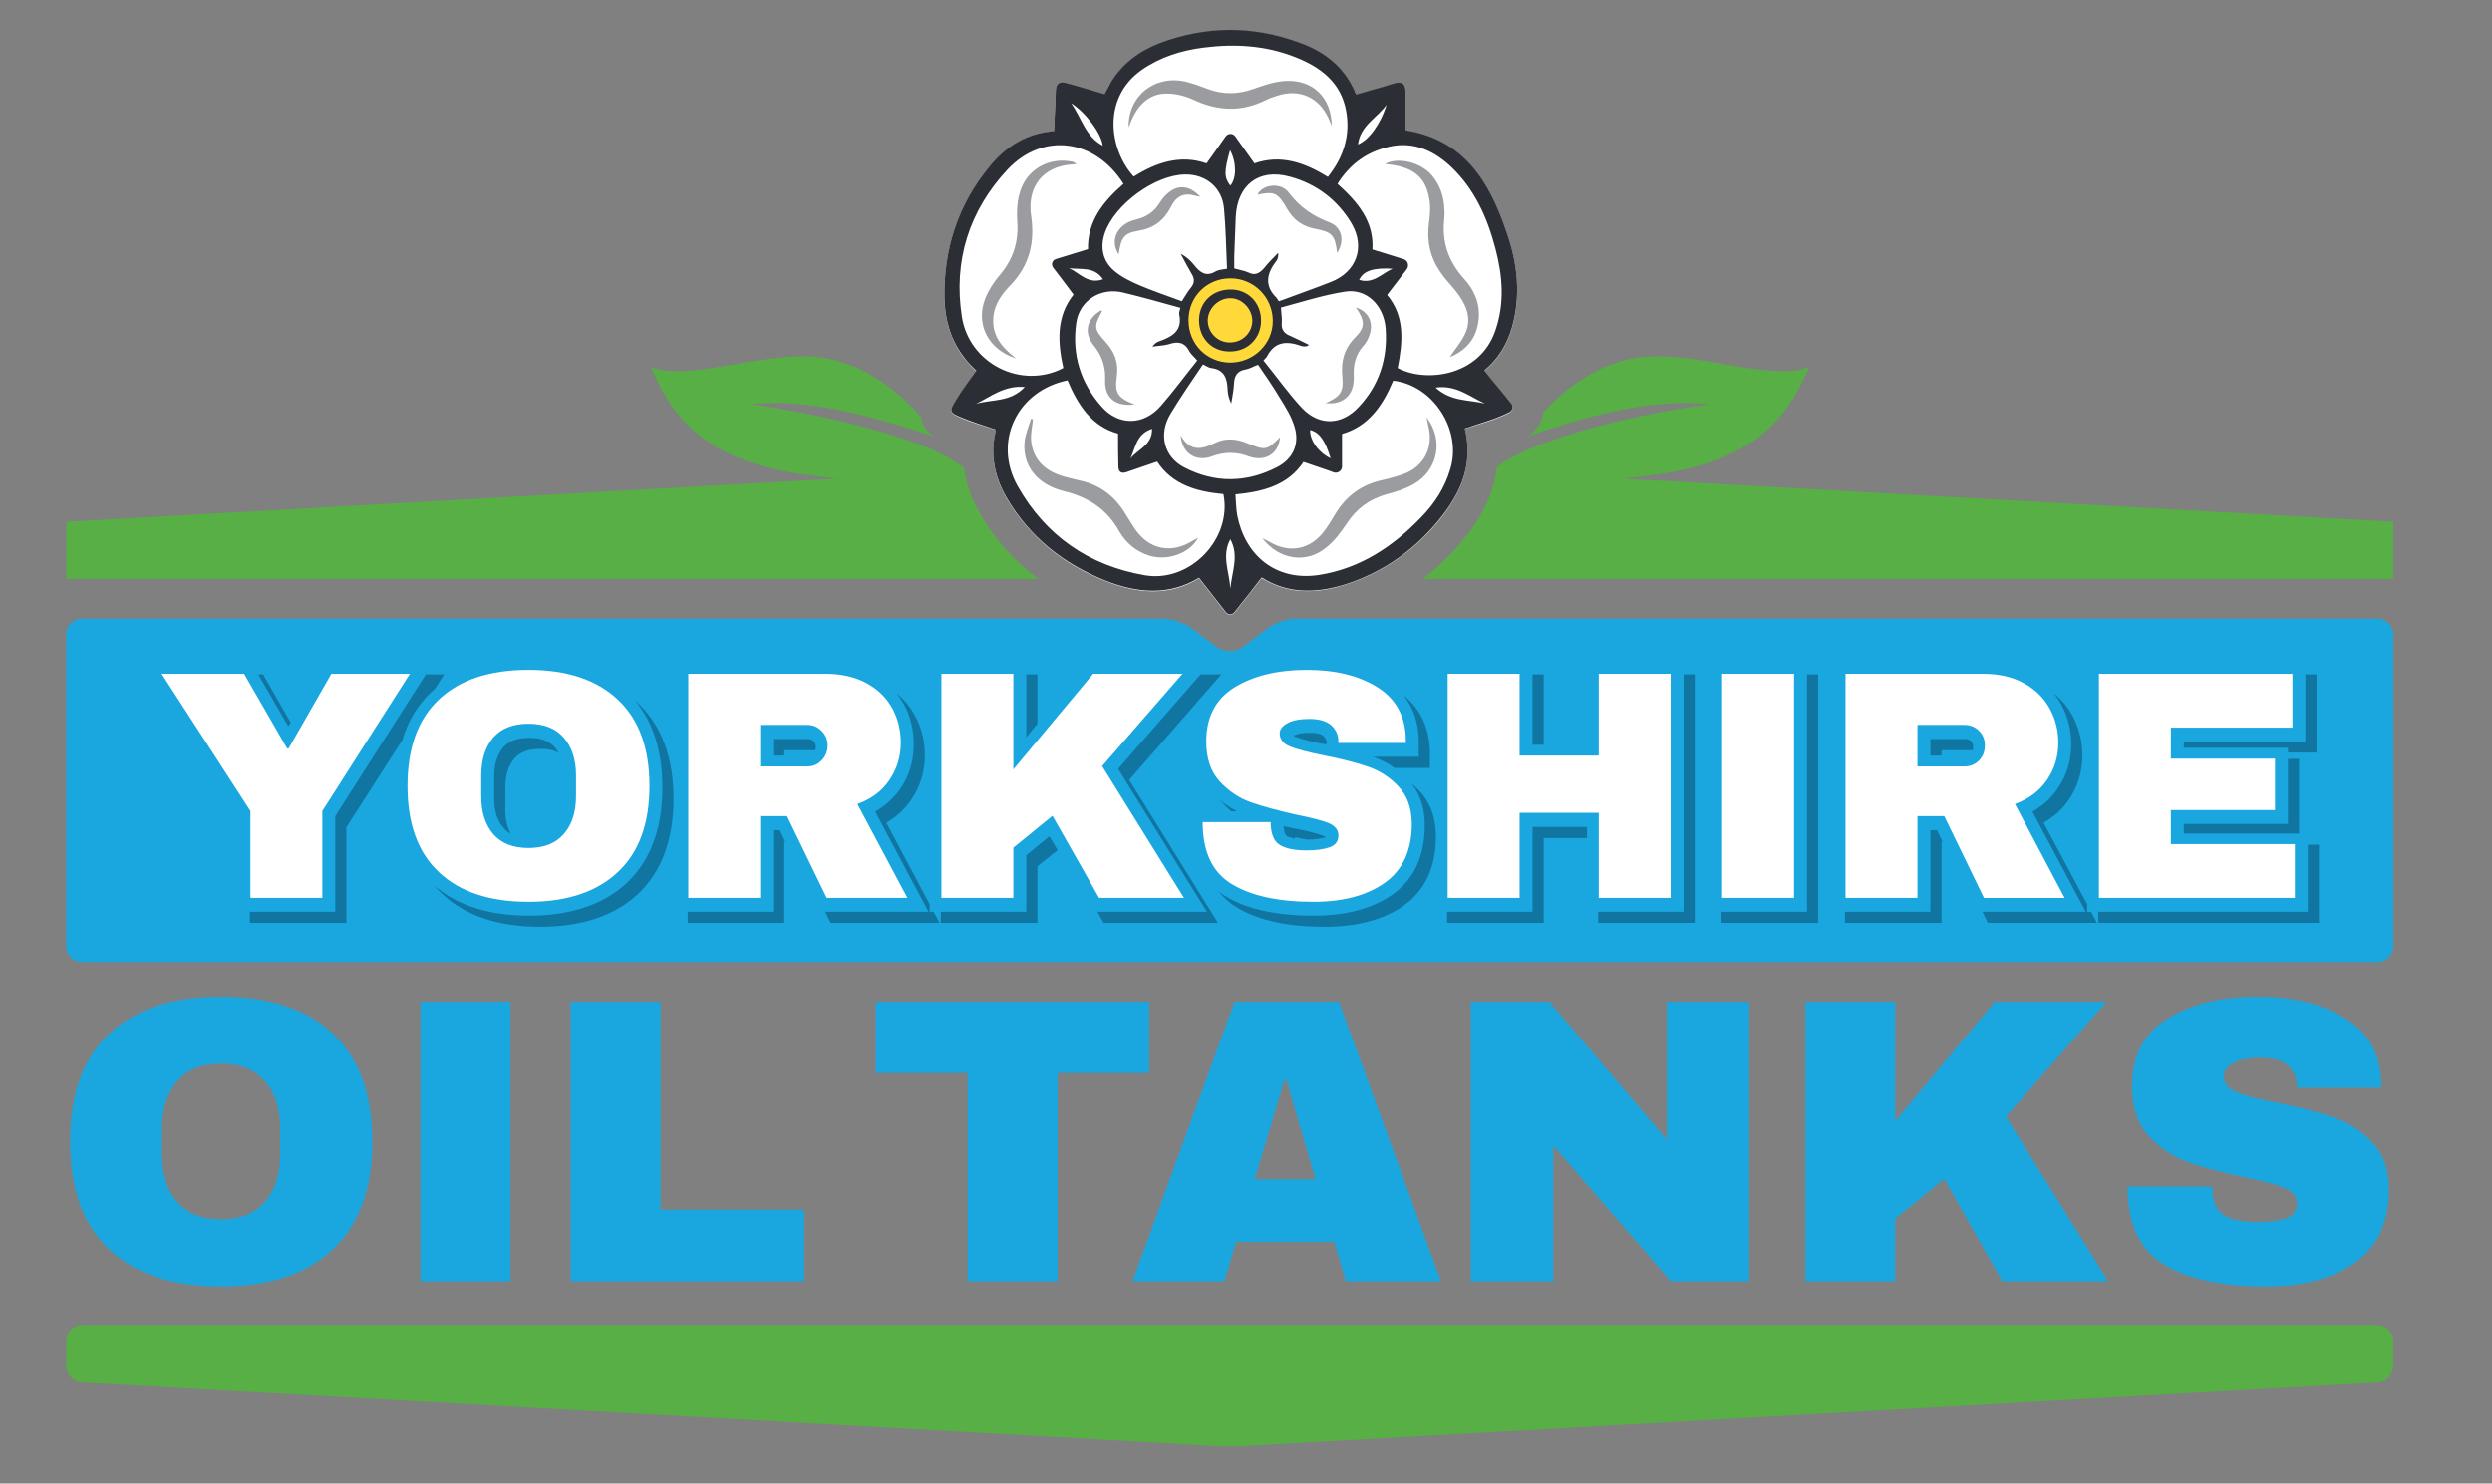
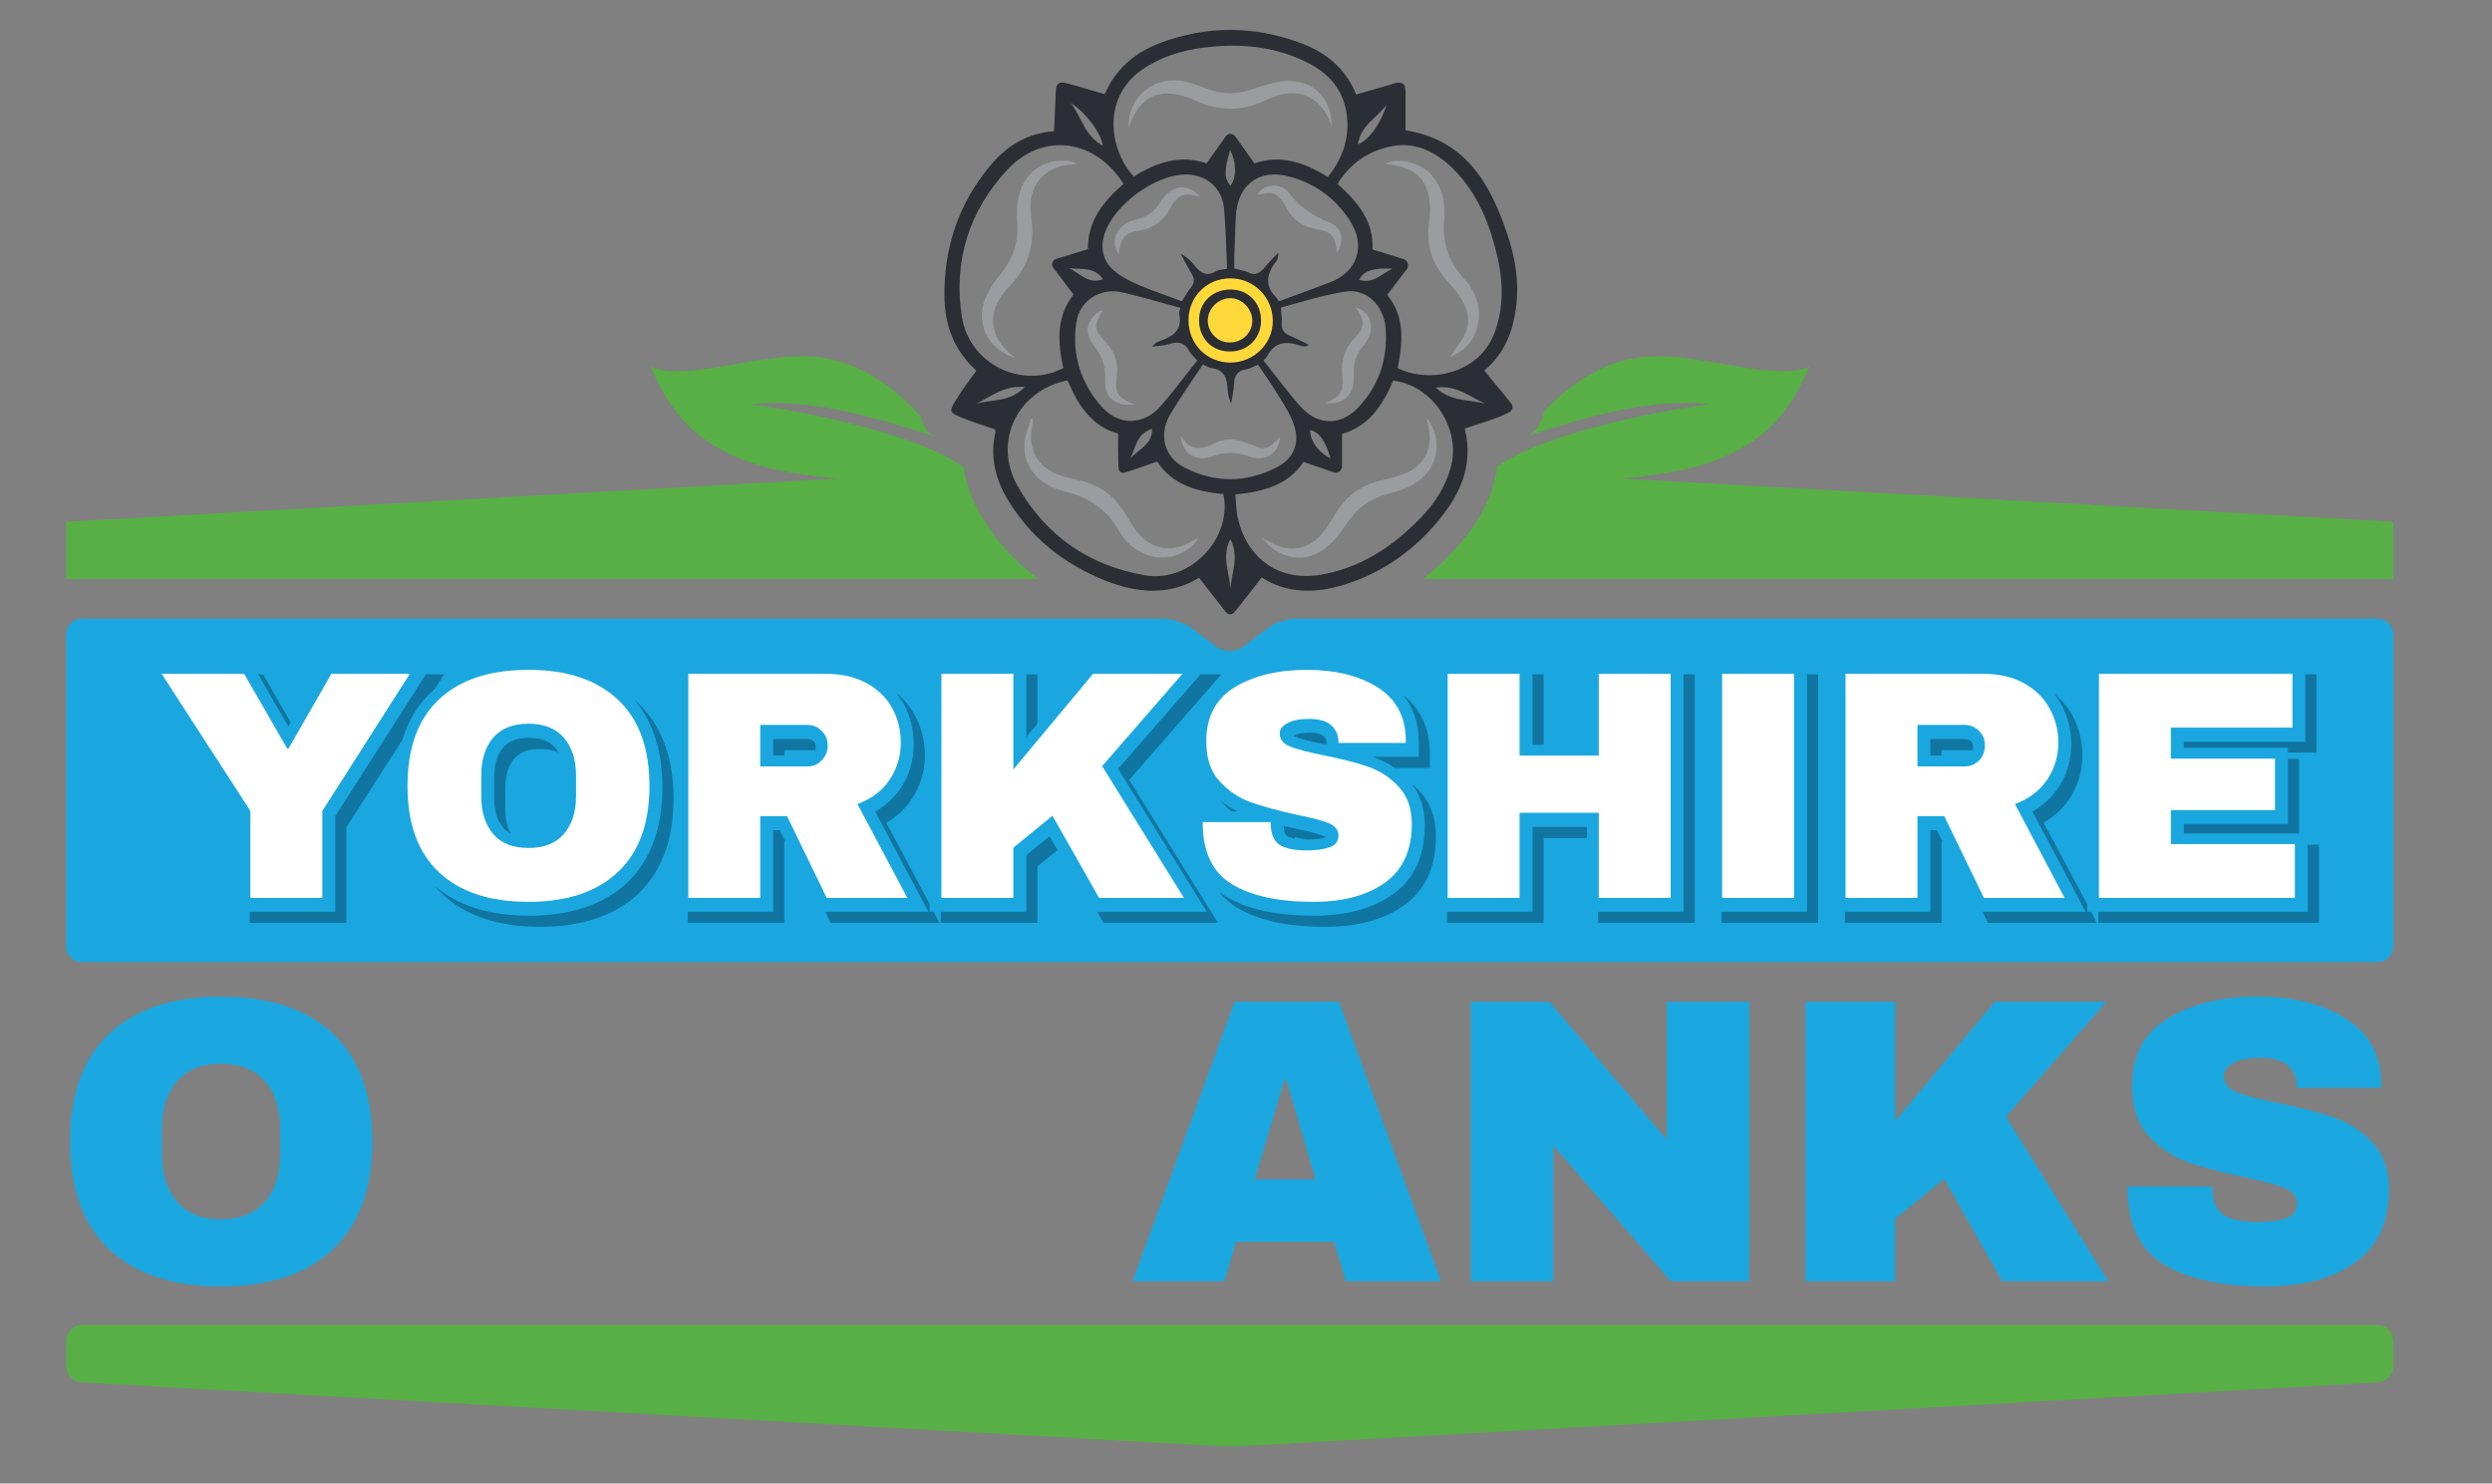
<svg xmlns="http://www.w3.org/2000/svg" version="1.2" width="828" height="493">
  <rect width="100%" height="100%" fill="#808080" stroke="none" />
  <style>.s0{fill:#1aa7df}.s1{fill:#57af45}.s2{fill:#fff}.s3{fill:#1175a1}.s4{fill:#2c2e35}.s5{fill:#ffd939}.s6{fill:#9b9c9f}.s7{fill:#0c0c0c}</style>
  <g id="Layer 1">
    <g id="&lt;Group&gt;">
      <path id="&lt;Path&gt;" class="s0" d="M790 205.6c2.8 0 5.2 2.4 5.2 5.3v103.6c0 2.9-2.4 5.2-5.2 5.2H27.2c-2.9 0-5.2-2.3-5.2-5.2V210.9c0-2.9 2.3-5.3 5.2-5.3h359.2c2.9 0 7.1 1.4 9.4 3.1l8.6 6.4c2.4 1.7 6.1 1.7 8.4 0l8.4-6.3c2.3-1.8 6.5-3.2 9.4-3.2z" />
    </g>
    <g id="&lt;Group&gt;">
      <path id="&lt;Path&gt;" class="s1" d="M345 192.4H22v-19L279 159q-1 0-1.9-.1c-8.9-.9-17.7-2-26.2-4.7-8.4-2.7-16.5-6.9-22.7-13.3-5.3-5.4-9.1-12.1-12-19.1 11.2 5.3 35.9-4.6 53.9-3.3 16.8 1.2 29.2 12.4 35.9 20q.1.6.3 1.3c.8 2.5 2.3 4.1 4 5.2-19.9-6.4-40.4-12.7-61.2-10.7 18.1 2.3 57.8 10.4 71.2 21.2q1 7.7 5.4 15.3c4.9 8.5 11.4 15.8 19.3 21.6zm450.2-19v19H472.7q6.1-4.6 11.4-10.6c5.5-6.2 11.9-15 13.3-26.6 13.7-10.6 52.9-18.7 70.8-20.9-20.6-2-41 4.2-60.7 10.6 2.6-1.4 4.4-3.8 5.1-6.6q.1-.7.2-1.3c6.9-7.5 18.8-17.4 34.4-18.5 18.1-1.3 42.8 8.6 54 3.3-3 7-6.7 13.7-12 19.1-6.2 6.4-14.3 10.6-22.7 13.3-8.5 2.7-17.4 3.8-26.2 4.7q-1 .1-2 .1z" />
    </g>
    <g id="&lt;Group&gt;">
      <path id="&lt;Path&gt;" class="s1" d="M795.2 453.9c0 2.9-2.3 5.4-5.2 5.5l-376.2 21.1c-2.9.2-7.6.2-10.4 0L27.2 459.4c-2.9-.1-5.2-2.6-5.2-5.5v-8.3c0-2.9 2.3-5.3 5.2-5.3H790c2.8 0 5.2 2.4 5.2 5.3z" />
    </g>
    <g id="&lt;Group&gt;">
      <path id="&lt;Compound Path&gt;" class="s2" d="M107.1 298.4H83.2v-28.9l-29.5-45.6h27.4l14.3 24.8h.5l14.2-24.8h26.1l-29.1 45.6z" />
      <path id="&lt;Compound Path&gt;" fill-rule="evenodd" class="s2" d="M205.3 232.5q10.5 9.8 10.5 28.7 0 18.8-10.5 28.6-10.5 9.9-29.7 9.9-19.3 0-29.7-9.8-10.5-9.8-10.5-28.7 0-19 10.5-28.8 10.4-9.8 29.7-9.8 19.2 0 29.7 9.9zm-41.4 12.6q-4 4.7-4 12.6v6.9q0 7.9 4 12.6 4 4.6 11.7 4.6 7.7 0 11.7-4.6 4.1-4.7 4.1-12.6v-6.9q0-7.9-4.1-12.6-4-4.6-11.7-4.6-7.7 0-11.7 4.6zm131.7 14q-3.6 5.5-10.7 8.1l16.6 31.2h-26.8l-13.2-27.2h-8.9v27.2h-23.9v-74.5h45.5q8 0 13.7 3.1 5.7 3.1 8.6 8.4 2.8 5.2 2.8 11.4 0 6.8-3.7 12.3zM273 242.9q-1.9-2-4.7-2h-15.7v13.8h15.7q2.8 0 4.7-2 2-2 2-5 0-2.9-2-4.8z" />
      <path id="&lt;Compound Path&gt;" class="s2" d="M363.2 223.9h29.7l-26.7 30.7 27.2 43.8h-28.2l-15.5-27.3-13 10.6v16.7h-23.9v-74.5h23.9v31.8zm94.5 4.5q9.2 5.8 9.4 17.2v1.3h-22.4v-.5q0-3.2-2.4-5.4-2.4-2.1-7.2-2.1-4.8 0-7.3 1.4-2.6 1.4-2.6 3.4 0 3 3.5 4.4 3.5 1.4 11.1 2.9 9 1.8 14.8 3.8 5.8 2 10.1 6.6 4.3 4.5 4.4 12.3 0 13.2-8.9 19.6-8.9 6.4-23.8 6.4-17.4 0-27.1-5.9-9.7-5.8-9.7-20.6h22.6q0 5.6 2.9 7.5 2.9 1.9 9.1 1.9 4.5 0 7.5-1t3-4q0-2.7-3.3-4.1-3.3-1.3-10.8-2.8-9-2-15-4.1-5.9-2.1-10.4-7-4.4-4.8-4.4-13.2 0-12.2 9.4-18 9.5-5.8 24-5.8 14.3 0 23.5 5.8zm73.5 70v-28.3h-26.3v28.3H481v-74.5h23.9v27.2h26.3v-27.2h23.9v74.5zm41 0v-74.5h23.9v74.5z" />
      <path id="&lt;Compound Path&gt;" fill-rule="evenodd" class="s2" d="M680.2 259.1q-3.7 5.5-10.7 8.1l16.5 31.2h-26.8L646 271.2h-8.9v27.2h-23.9v-74.5h45.6q8 0 13.6 3.1 5.7 3.1 8.6 8.4 2.9 5.2 2.9 11.4 0 6.8-3.7 12.3zm-22.6-16.2q-2-2-4.8-2h-15.7v13.8h15.7q2.8 0 4.8-2 1.9-2 1.9-5 0-2.9-1.9-4.8z" />
      <path id="&lt;Compound Path&gt;" class="s2" d="M697.4 223.9h64.3v17.9h-40.4v10.3h34.6v17.1h-34.6v11.3h41.2v17.9h-65.1z" />
    </g>
    <g id="&lt;Group&gt;">
      <g id="&lt;Group&gt;">
        <path id="&lt;Path&gt;" class="s3" d="M341 224.1h3.7v16.4L341 245zm85.5 50.4q1.7.4 3.5.8c4.7.9 8.1 1.8 10 2.6q.5.2.7.3h-.1q-2.3.8-6.2.8h-.4q-.1 0-.3-.1-1.8-.3-3.5-.7 0 .2.1.5c-1.5-.3-2.3-.6-2.8-.9-.4-.3-.9-1.3-1-3.3zm13.2-29.9c.8.7 1.1 1.4 1.1 2.4v.3q-.6 0-1.3-.1c-4.2-.8-7.2-1.6-9.1-2.4l-.6-.3q.1 0 .1-.1c.7-.3 2.1-.9 5.4-.9 2.1 0 3.7.4 4.4 1.1zm-28.6 25h-2q-1.6-1.3-3-2.9-.4-.4-.7-.8 2.6 2.2 5.7 3.7zM167.2 275c-2-2.3-3-5.5-3-9.8v-7c0-4.2 1-7.5 3-9.8 1.9-2.2 4.7-3.2 8.6-3.2 3.9 0 6.7 1 8.6 3.2q.7.8 1.2 1.8-2.4-1.4-6.1-1.3c-3.9 0-6.7 1-8.6 3.2-2 2.3-3 5.6-3 9.8v7c0 3.3.6 6 1.8 8.1q-1.5-.7-2.5-2zm103.1-28.7c.4.4.8.9.8 2q0 .5-.2 1h-10.3v1.8h-3.7v-5.5h11.6c.8 0 1.3.2 1.8.7zm384.6 0c.3.4.7.9.7 2q0 .5-.1 1h-10.4v1.8h-3.7v-5.5H653c.8 0 1.3.2 1.9.7zm109 5.9V277h-38.3v-3.2h34.6v-21.6zm5.8-2.1h-9.5v-1.6h-34.6v-2H766v-22.4h3.7zM466.3 231c5.7 4.6 8.6 10.9 8.8 18.7v5.5h-11.7q-3.3-2.3-7.2-3.7h15.2v-5.4c-.1-6-1.8-11-5.1-15.1zm304.2 49.7v26h-73.3V303h69.6v-22.3zm-261.3-56.6h3.7v23.4h-3.7zm-423.4 0h1.6l9.2 16-.8 1.3zm47.9 21.8l-18.6 29v31.8H83V303h28.4v-31.8l30.1-47.1h6.1l-3.1 4.8q-.6.5-1.2 1.1c-4.5 4.2-7.7 9.5-9.6 15.9zm466.7-21.8h3.7v82.6H572V303h28.4zm-73.1 54.4h-14.4v28.2h-32.1V303h28.4v-28.2h18.1zm118.1 1.1h-.3v27.1H613V303h28.4v-27.1h2.2zm49.4 23.4l1.9 3.7h-36.2l-1.8-3.7H693l-17.7-33.3q5.3-3 8.5-7.8c2.9-4.3 4.4-9.2 4.4-14.6 0-4.8-1.2-9.3-3.4-13.4q-1-1.8-2.4-3.5 3.8 3.1 6.1 7.2c2.2 4.1 3.4 8.6 3.4 13.4 0 5.4-1.5 10.3-4.4 14.6q-3.2 4.8-8.5 7.8l14.5 27.1v2.5z" />
        <path id="&lt;Path&gt;" class="s3" d="M477.1 278.5c-.1 9.9-3.7 17.4-10.6 22.4-6.6 4.7-15.5 7.1-26.2 7.1-12.4 0-22.2-2.1-29.3-6.4q-3.6-2.2-6.1-5.4 1.1.9 2.4 1.7c7.1 4.3 16.9 6.4 29.3 6.4 10.7 0 19.6-2.4 26.2-7.1 7.1-5.1 10.6-12.8 10.6-23 0-5.6-1.5-10.2-4.4-13.8q1.3 1.1 2.6 2.4c3.5 3.7 5.4 8.6 5.5 14.7zm82.3-54.4h3.7v82.6H531V303h28.4zm-298.5 55.5h-.3v27.1h-32.1V303h28.4v-27.1h2.2zm-37.1-14.2c0 13.7-4 24.3-11.8 31.7-7.7 7.2-18.7 10.9-32.5 10.9-13.9 0-24.8-3.6-32.5-10.9q-1.4-1.3-2.6-2.7c7.7 6.6 18.2 9.9 31.4 9.9 13.8 0 24.8-3.7 32.5-10.9 7.8-7.4 11.8-18 11.8-31.7 0-12.1-3.1-21.8-9.2-29q.6.5 1.1 1c7.8 7.4 11.8 18 11.8 31.7zm127.6 17.1l-6.7 5.4v18.8h-32.1V303H341v-18.8l7.7-6.3zm23.8-23.3l29.5 47.5h-38l-2.1-3.7H401l-29.5-47.5 27.4-31.4h6.9zm-65 43.8l2 3.7H276l-1.8-3.7h34.3l-17.7-33.3q5.2-3 8.5-7.8c2.9-4.3 4.3-9.2 4.3-14.6 0-4.8-1.1-9.3-3.3-13.4q-1.1-1.8-2.4-3.5 3.8 3.1 6 7.2c2.3 4.1 3.4 8.6 3.4 13.4 0 5.4-1.5 10.3-4.4 14.6q-3.2 4.8-8.4 7.8l14.4 27.1v2.5z" />
      </g>
    </g>
    <g id="&lt;Group&gt;">
      <path id="&lt;Compound Path&gt;" fill-rule="evenodd" class="s0" d="M110.6 343.5q13.1 12.3 13.1 35.8 0 23.6-13.1 35.9-13.1 12.3-37.2 12.3-24 0-37.1-12.3-13-12.2-13-35.9 0-23.6 13-35.8 13.1-12.3 37.1-12.3 24.1 0 37.2 12.3zm-51.8 15.9q-5 5.8-5 15.6v8.7q0 9.8 5 15.6 5 5.9 14.6 5.9t14.7-5.9q5-5.8 5-15.6V375q0-9.8-5-15.6-5.1-5.9-14.7-5.9t-14.6 5.9z" />
-       <path id="&lt;Compound Path&gt;" class="s0" d="M139.7 425.8v-92.9h29.9v92.9zm49.9-92.9h29.9V402h47.7v23.8h-77.6zm161.8 23.7v69.2h-29.9v-69.2H291v-23.7h90.8v23.7z" />
      <path id="&lt;Compound Path&gt;" fill-rule="evenodd" class="s0" d="M447.2 425.8l-3.9-13.1h-32.6l-3.9 13.1h-30.5l33.9-92.9h34.7l33.9 92.9zm-30.3-33.9h20.2l-9.7-33.1h-.6z" />
      <path id="&lt;Compound Path&gt;" class="s0" d="M555.2 425.8l-39.1-45.1v45.1h-27.4v-92.9h26.1l39 45.8v-45.8h27.4v92.9zm107.6-92.9h37.1l-33.4 38.2 34 54.7h-35.2l-19.3-34-16.3 13.2v20.8h-29.8v-92.9h29.8v39.7zm116.6 5.6q11.5 7.2 11.8 21.4v1.6h-28v-.5q0-4.1-2.9-6.8-3-2.7-9.1-2.7-5.9 0-9.1 1.8-3.2 1.7-3.2 4.3 0 3.6 4.3 5.4 4.4 1.8 14 3.6 11.2 2.3 18.4 4.8 7.2 2.5 12.6 8.2 5.4 5.7 5.6 15.4 0 16.5-11.2 24.5-11.1 8-29.8 8-21.7 0-33.8-7.3-12.1-7.3-12.1-25.9h28.2q0 7.1 3.7 9.4 3.6 2.4 11.3 2.4 5.7 0 9.4-1.2t3.7-5q0-3.4-4.1-5.1-4.1-1.7-13.4-3.6-11.4-2.4-18.8-5-7.4-2.7-13-8.7-5.5-6.1-5.5-16.5 0-15.3 11.8-22.5 11.8-7.3 29.9-7.3 17.9 0 29.3 7.3z" />
    </g>
    <g id="&lt;Group&gt;">
      <path id="&lt;Compound Path&gt;" class="s4" d="M-157.5 668.9h13v3.8h-7.8v2.8h6.7v3.7h-6.7v5.8h-5.2z" />
      <path id="&lt;Compound Path&gt;" fill-rule="evenodd" class="s4" d="M-127.7 670.7q2.3 2.1 2.3 6.2t-2.3 6.2q-2.3 2.1-6.4 2.1-4.2 0-6.5-2.1-2.2-2.1-2.2-6.2t2.2-6.2q2.3-2.1 6.5-2.1 4.1 0 6.4 2.1zm-9 2.7q-.8 1.1-.8 2.8v1.5q0 1.7.8 2.7.9 1 2.6 1 1.6 0 2.5-1 .9-1 .9-2.7v-1.5q0-1.7-.9-2.8-.9-1-2.5-1-1.7 0-2.6 1z" />
      <path id="&lt;Compound Path&gt;" class="s4" d="M-111.4 685l-6.8-7.9v7.9h-4.7v-16.1h4.5l6.8 7.9v-7.9h4.7V685zm17-12v12h-5.2v-12h-5.3v-4.1h15.8v4.1zm6.3 4.3v-4.7h4.9v4.7zm0 7.7v-4.7h5v4.7z" />
      <path id="&lt;Compound Path&gt;" fill-rule="evenodd" class="s4" d="M-61.9 685l-.7-2.3h-5.6l-.7 2.3h-5.3l5.9-16.1h6l5.8 16.1zm-5.2-5.9h3.5l-1.7-5.7h-.1z" />
      <path id="&lt;Compound Path&gt;" class="s4" d="M-46.6 672.4l.4.2v3.9h-1.5q-1.5 0-2.1.7-.6.8-.6 2.3v5.5h-4.7v-12.4h3.8l.3 1.9q.4-1.1 1.4-1.6.9-.6 2-.6.6 0 1 .1zm13.4 1.2q1.8 1.3 1.8 4h-4.5q0-2.1-2.3-2.1t-2.3 2.6v1.4q0 2.6 2.4 2.6t2.4-2.2h4.3q0 2.7-1.8 4-1.9 1.3-5 1.3-3.2 0-5.1-1.6-1.8-1.6-1.8-4.8 0-3.2 1.8-4.8 1.9-1.7 5.1-1.7 3.1 0 5 1.3zm10-.9q1-.4 2.1-.4 2.2 0 3.2 1.2 1.1 1.2 1.1 3.5v8h-4.6v-7.5q0-.8-.4-1.3-.4-.4-1.2-.4-.9 0-1.4.5-.5.6-.5 1.4v7.3h-4.7v-17h4.7v5.9q.7-.8 1.7-1.2zm9.1-1.5V668h4.7v3.2zm0 13.8v-12.4h4.6V685zm10.7 0l-4.7-12.4h5l2.3 7.7h.2l2.2-7.7h4.6L1.5 685z" />
      <path id="&lt;Compound Path&gt;" fill-rule="evenodd" class="s4" d="M18.3 674q1.8 1.6 1.8 4.8 0 3.1-1.8 4.8-1.9 1.6-5.2 1.6-3.2 0-5.1-1.6-1.8-1.6-1.8-4.8 0-3.2 1.8-4.8 1.9-1.7 5.1-1.7 3.3 0 5.2 1.7zm-7.4 4.1v1.4q0 2.6 2.2 2.6 2.4 0 2.4-2.6v-1.4q0-2.6-2.4-2.6-2.2 0-2.2 2.6zm32-8.7q1.1.5 1.6 1.4.6.9.6 2 0 3-2.6 3.8v.1q3 .7 3 4 0 1.2-.6 2.2-.6 1-1.7 1.5-1.1.6-2.4.6H30v-16.1h10.7q1.2 0 2.2.5zm-7.7 5.7h3.5q.5 0 .9-.3.3-.4.3-.9v-.3q0-.5-.3-.8-.4-.4-.9-.4h-3.5zm0 6.1h3.9q.5 0 .8-.4.4-.3.4-.9v-.2q0-.6-.4-.9-.3-.4-.8-.4h-3.9z" />
      <path id="&lt;Compound Path&gt;" class="s4" d="M47.8 685v-17h4.6v17z" />
      <path id="&lt;Compound Path&gt;" fill-rule="evenodd" class="s4" d="M65.9 673.3q1.8.9 1.8 3v4.9q0 .4.1.6.2.3.6.3h.8v2.7l-.3.1q-.3.1-.8.2-.6.1-1.3.1-1.3 0-2.2-.4-.9-.4-1.2-1.1-.9.7-2 1.1-1.1.4-2.6.4-4.3 0-4.3-3.4 0-1.8.9-2.8 1-.9 2.8-1.3 1.9-.3 4.8-.3v-.6q0-.8-.5-1.1-.5-.4-1.3-.4-.7 0-1.2.3-.6.2-.6.8v.1h-4.6v-.4q0-1.7 1.7-2.7 1.7-1.1 4.8-1.1 2.8 0 4.6 1zm-5.8 6.7q-1 .4-1 1.2 0 1.1 1.6 1.1.9 0 1.6-.5.7-.4.7-1.2v-1q-2 0-2.9.4z" />
      <path id="&lt;Compound Path&gt;" class="s4" d="M81.8 673.6q1.9 1.3 1.9 4h-4.5q0-2.1-2.3-2.1t-2.3 2.6v1.4q0 2.6 2.4 2.6t2.4-2.2h4.3q0 2.7-1.9 4-1.8 1.3-4.9 1.3-3.2 0-5.1-1.6-1.8-1.6-1.8-4.8 0-3.2 1.8-4.8 1.9-1.7 5.1-1.7 3.1 0 4.9 1.3zm12.3-1h5.4l-4.5 5 4.6 7.4h-5.3l-2.5-4.3-1.7 1.6v2.7h-4.6v-17h4.6v9.3z" />
      <path id="&lt;Compound Path&gt;" fill-rule="evenodd" class="s4" d="M123.2 676.5q-.8 1.2-2.3 1.7l3.6 6.8h-5.8l-2.9-5.9h-1.9v5.9h-5.2v-16.1h9.9q1.7 0 2.9.6 1.3.7 1.9 1.8.6 1.2.6 2.5 0 1.5-.8 2.7zm-4.9-3.5q-.4-.5-1-.5h-3.4v3h3.4q.6 0 1-.4.4-.5.4-1.1 0-.6-.4-1zm19 .9q1.8 1.6 1.8 4.9v.8h-9.2q0 1.3.6 2 .5.7 1.8.7 1.2 0 1.8-.5.5-.5.5-1.3h4.5q0 2.2-1.7 3.5-1.7 1.2-5 1.2-3.4 0-5.3-1.6t-1.9-4.8q0-3.2 1.9-4.8 1.8-1.7 5-1.7 3.4 0 5.2 1.6zm-7.4 3.5h4.5q0-1-.5-1.5-.6-.6-1.6-.6-2.2 0-2.4 2.1zm25-4.9q-.7.8-2.2 1.1.7.6 1.1 1.2.4.7.4 1.5 0 2-1.5 3t-3.7 1h-1.8q-1.4 0-1.4.7 0 .3.3.5t1.1.2h4.2q2.1 0 3.1 1.1 1.1 1 1.1 2.8 0 1.4-.7 2.3-.7 1-1.9 1.5t-2.6.5h-6.9q-.8 0-1.5-.4t-1.2-1.1q-.4-.7-.4-1.6 0-.9.6-1.6.5-.7 1.4-1.1-.6-.4-.9-1-.3-.5-.3-1.2 0-.9.6-1.6.7-.8 1.7-1-.9-.6-1.4-1.4-.6-.7-.6-1.6 0-2.1 1.8-3 1.7-1 4.6-1 1.3 0 2 .2 1.2-.8 1.5-1.4.4-.5.4-.8h3.8q0 1.4-.7 2.2zm-9.7 12.7q-.4.3-.4.9 0 .5.4.8.3.4.9.4h3.6q.5 0 .9-.4.3-.3.3-.8t-.3-.8q-.4-.3-.9-.3h-3.6q-.6 0-.9.2zm1.4-10q-.5.4-.5 1.1 0 .8.5 1.2.4.3 1.3.3.8 0 1.3-.3.5-.4.5-1.2 0-.8-.5-1.2-.5-.3-1.3-.3t-1.3.4z" />
      <path id="&lt;Compound Path&gt;" class="s4" d="M166 685l-.3-1.9q-.7 1-1.9 1.6-1.2.5-2.5.5-2.1 0-3.2-1.2t-1.1-3.4v-8h4.7v7.4q0 .8.4 1.3t1.1.5q.9 0 1.4-.6.6-.5.6-1.3v-7.3h4.6V685zm6.6 0v-17h4.6v17z" />
      <path id="&lt;Compound Path&gt;" fill-rule="evenodd" class="s4" d="M190.7 673.3q1.8.9 1.8 3v4.9q0 .4.1.6.2.3.6.3h.8v2.7l-.3.1q-.3.1-.8.2-.6.1-1.3.1-1.3 0-2.2-.4-.9-.4-1.2-1.1-.9.7-2 1.1-1.1.4-2.6.4-4.3 0-4.3-3.4 0-1.8.9-2.8 1-.9 2.8-1.3 1.9-.3 4.8-.3v-.6q0-.8-.5-1.1-.5-.4-1.3-.4-.7 0-1.2.3-.6.2-.6.8v.1h-4.6v-.4q0-1.7 1.7-2.7 1.7-1.1 4.8-1.1 2.8 0 4.6 1zm-5.8 6.7q-1 .4-1 1.2 0 1.1 1.6 1.1.9 0 1.6-.5.7-.4.7-1.2v-1q-2 0-2.9.4z" />
      <path id="&lt;Compound Path&gt;" class="s4" d="M203.8 672.4l.4.2v3.9h-1.5q-1.4 0-2.1.7-.6.8-.6 2.3v5.5h-4.7v-12.4h3.8l.3 1.9q.5-1.1 1.4-1.6.9-.6 2-.6.6 0 1 .1z" />
    </g>
-     <path id="&lt;Compound Path&gt;" class="s2" d="M350.2 43.7c.2-4.7.5-9.2.6-13.6.1-2.4 1.5-2.9 3.4-2.3 4.2 1.1 8.3 2.4 12.8 3.7.6-1.2 1.2-2.7 2.1-4.1 3.9-6.3 9.5-10.4 16.3-12.9 15.5-5.8 31-5.8 46.5-.2 8.6 3.2 15.3 8.7 18.7 17.2 4.4-1.2 8.6-2.4 12.7-3.6 2.4-.7 3.7 0 3.7 2.5v13c19.6 3.1 28 17.4 33.6 33.9 3.6 10.3 4.8 20.9 1.8 31.6-1.7 5.8-4.7 10.7-9.2 14.3 2.9 3.8 6.1 7.3 9 11.1.7 1 .3 2.3-.7 2.9-4.7 2.3-8.9 3.4-14.8 5.3 3.2 13-2.2 23.3-10.3 32.5-8.1 9.1-18 15.7-29.7 19.4-9.5 3-18.9 3.1-27.5-2.3-2.9 3.7-5.7 7.4-9 11.5-.7.9-2.2.9-2.9 0-3.2-4.1-6-7.7-8.9-11.4-10 6.1-20.5 5.1-31.1.9-13.9-5.5-25.2-14.5-32.9-27.6-3.8-6.7-5.4-13.8-3.7-21.5.1-.4 0-.9 0-1.2-3.8-1.3-7.6-2.3-11.1-3.8-4.2-1.8-4.3-2.2-2-5.9 2-3.3 4.4-6.4 6.8-9.7-1.4-1.5-3.1-3.1-4.4-4.9-4.2-5.7-6-12.2-6.2-19.1-.3-16.5 4.5-31.2 15-44 5.5-6.7 12.7-11.1 21.4-11.7z" />
    <path id="&lt;Path&gt;" class="s5" d="M408.7 122.9c-8.8 0-15.8-7.1-15.8-15.8 0-8.8 7-15.8 15.8-15.8 8.7 0 15.8 7 15.8 15.8 0 8.7-7.1 15.8-15.8 15.8z" />
    <path id="&lt;Compound Path&gt;" fill-rule="evenodd" class="s4" d="M350.2 43.6c.2-4.8.5-9.2.6-13.6.1-2.4 1.5-2.9 3.4-2.4 4.2 1.1 8.3 2.4 12.8 3.7.6-1.1 1.3-2.6 2.1-4 3.9-6.3 9.5-10.4 16.3-13 15.5-5.8 31-5.8 46.5-.1 8.6 3.1 15.3 8.6 18.7 17.2 4.4-1.3 8.6-2.4 12.7-3.7 2.4-.7 3.7.1 3.7 2.6v13c19.6 3.1 28 17.3 33.6 33.9 3.6 10.2 4.8 20.8 1.8 31.5-1.7 5.9-4.7 10.7-9.2 14.4 2.9 3.8 6.1 7.3 9 11.1.7.9.3 2.3-.7 2.8-4.6 2.3-8.9 3.4-14.8 5.4 3.2 13-2.2 23.2-10.3 32.4-8.1 9.2-18 15.8-29.7 19.5-9.5 2.9-18.9 3.1-27.5-2.4-2.9 3.8-5.7 7.4-9 11.5-.7 1-2.2 1-2.9 0-3.2-4.1-6-7.7-8.9-11.4-10 6.1-20.5 5.1-31 1-14-5.6-25.3-14.5-33-27.7-3.8-6.6-5.4-13.8-3.7-21.5.1-.4 0-.9 0-1.1-3.8-1.3-7.5-2.4-11.1-3.9-4.2-1.7-4.3-2.1-2-5.8 2-3.4 4.4-6.4 6.8-9.8-1.4-1.4-3.1-3-4.4-4.9-4.2-5.6-6-12.1-6.2-19.1-.3-16.4 4.5-31.2 15-43.9 5.5-6.8 12.7-11.1 21.4-11.7zm60.3 120.7c.2 2.6.2 4.8.6 7 2.6 13.2 12.7 21.9 27 19.8 13.7-2.1 24.7-9.4 34.1-19.2 4.5-4.6 7.9-9.9 9.7-16.1 3.9-12.9-5.7-27.8-19-29.3-3.4 8.2-8.2 15.2-17 17.7v10.9c0 1.3-1.4 2.3-2.7 1.9-3.5-1.3-6.8-2.3-10.1-3.5-5.1 7.7-13.3 9.9-22.6 10.8zM376.7 58.7c7.6-4.8 15.6-7.4 24.2-4.4 2.2-3.1 4.3-6 6.3-8.9.8-1.2 2.5-1.2 3.3 0l6.3 8.9c8.8-3.1 16.8-.2 24.4 4.5 5.2-6.5 7.5-13.7 6.1-21.8-1.7-9.6-8.5-14.7-16.9-18-9.8-3.9-20-4.5-30.3-3.2-7.4.9-14.5 3.1-20.7 7.4-13.3 9.3-10.9 26.5-2.7 35.5zM456 82.9c3.5 1.1 6.9 2.1 10.3 3.2 1.5.4 2 2.2 1.1 3.4l-6.5 8.5c6 7.2 5.2 15.7 3.5 24.3 9.4 5 27.2 2.7 32.4-12.3 3.2-9.1 2.5-18.2.1-27.3-2.7-10.4-7-20-15-27.5-6.3-5.8-13.5-8.6-22-6-6.7 1.9-11.8 6-15.5 11.9 6.7 6 12.2 12.5 11.6 21.8zm-101.3 43.5c-16.7 3.4-24.9 20.3-16.6 35.1 9.3 16.5 23.7 26.5 42.4 29.7 15 2.5 29-12.2 26-27-8.8-.8-17-3.1-22-10.8-3.6 1.2-6.9 2.4-10.2 3.5-1.8.6-2.7-.1-2.7-2-.1-3.5-.1-7-.1-10.8-8.8-2.4-13.4-9.6-16.8-17.7zm18.6-65.3c-9.4-14.9-26.7-17.3-38.5-4.8-12.8 13.7-18.1 30.4-15.2 49 2.5 15.7 19.9 24.2 33.7 17-1.9-8.6-2.4-17.1 3.4-24.4-2.3-3.1-4.5-6-6.8-9-.7-1-.3-2.4.9-2.8 3.5-1.1 7.1-2.2 10.7-3.3-.2-9.2 5-15.8 11.8-21.7zm26.4 60c-3.7 5.5-7.4 10.8-10.7 16.3-4.2 6.8-2.3 14.5 4.6 18 10.1 5.2 20.6 5.1 30.8-.2 5.2-2.7 7.4-7.6 5.8-13.1-1-3.6-3.1-6.9-5.1-10.1-2.2-3.7-4.7-7.3-7.1-10.8-1.6.6-2.9 1.4-4.2 1.6-2.9.5-3.7 2.3-3.8 5-.1 2.1-.6 4.2-.9 6.3-.8-1.6-1.1-3-1.2-4.5-.1-3.7-1-6.8-5.5-7.3-.8-.1-1.6-.7-2.7-1.2zm-1.9-1.3c-1-1.2-2-2-2.6-3-1.6-3.2-3.9-3.4-6.9-2.4-1.8.5-3.6.5-5.4.8.7-1 1.4-1.5 2.3-1.8 4.3-1.5 7.8-3.5 6.6-9-.1-.6.2-1.2.4-2.1-6.5-1.8-12.8-3.6-19.1-5.1-7.4-1.8-14.5 2.7-15.5 10.1-1.5 10.5 1.4 19.9 8.4 27.8 5.7 6.5 14 6.3 19.7-.2 4.2-4.8 8-10 12.1-15.1zm22 0c4.4 5.4 8.3 11 12.9 15.9 5.7 5.9 13.1 5.6 18.7-.4 6.9-7.3 9.7-16.2 9-26.1-.6-7.8-6.4-13.4-13.4-12.3-7.2 1.1-14.3 3.4-21.4 5.3.1 1.9.4 3.4.3 4.9-.3 2.4.8 3.8 3 4.6 2 .9 4 1.9 6 2.9-.6.5-.9.5-1.3.5-.5 0-.9 0-1.4-.2-4.6-1.6-8.6-1.5-11.2 3.5-.2.4-.6.7-1.2 1.4zm5.1-19.7c.5-.2.8-.3 1.2-.4 5.3-2 10.8-3.9 16.1-6 8.5-3.3 11.5-11.5 6.9-19.4-4.7-7.9-11.7-13.2-20.6-15.6-10.3-2.8-17.4 2.8-17.9 13.4q-.3 6.6-.5 13.1v4c1.7.5 3.2.7 4.6 1.3 2.3 1.2 3.8.3 5.3-1.4 1.4-1.8 3.1-3.4 4.7-5.1.1 1.1-.1 2.1-.6 2.7-3.2 4.1-4.1 8.2 0 12.2.3.3.4.7.8 1.2zm-17.2-10.8c-.3-6.8-.4-13.4-1-20-.6-6.9-6-11.4-12.9-11.3-10 .1-23.4 9.9-26.7 19.4-1.6 4.7-.8 9.2 3 12.5 2.4 2.1 5.5 3.6 8.5 4.9 4.7 2 9.5 3.6 14.1 5.3 1.1-1.7 1.9-3.2 3-4.5 1.2-1.5 1.3-2.9.3-4.5-1.3-2.2-2.5-4.5-3.7-6.8 1.9 1 3.3 2.3 4.5 3.8 1.9 2.4 3.9 4 7.1 2.1 1-.6 2.3-.6 3.8-.9zm-12.8 17.1c0 7.9 6 14 13.8 14.1 7.9 0 14.3-6.3 14.2-14-.1-7.8-6.3-14-14.1-14s-13.9 6.1-13.9 13.9zm98.5 27.7c-5-2.2-9.5-6.3-16.4-5.3 5.1 4.7 11.1 4 16.4 5.3zm-84.6 45.1c-3 5.5-.3 10.9 0 16.4.5-5.5 3-10.9 0-16.4zm-68.3-50.6c-6.8-.6-11.3 3.2-16.2 5.6 5.2-1.6 11.3-.4 16.2-5.6zm25.9-80.2c-.4-4-5.7-11.1-10.5-14.1 3.6 5.1 4.7 11 10.5 14.1zm94.3-13.6c-3 4.3-8.7 6.8-9.5 13.2 3.6-1.4 7.6-6.9 9.5-13.2zm-51.9 26.9c2.1-2.4 2.1-7.8-.1-11.8-2 7.1-2 9.1.1 11.8zm-26 80.8c-5.3 1.7-5.5 6.4-7.2 9.9 2.4-3.1 7.3-4.4 7.2-9.9zm-27.6-53.4c3.5 1.6 6.3 5.5 11.3 3.7-3-4.4-7.5-3.1-11.3-3.7zm80.1 53.8c-.1 3.5 2.9 7.6 6.8 9.4-1.8-6-3.8-8.7-6.8-9.4zm27.4-53.6c-6.4-.4-9.7.7-11.1 3.7 4.7 1.5 7.6-2.2 11.1-3.7zm-64.3 17.1c0-5.9 4.4-10.2 10.5-10.2 5.8 0 10.1 4.4 10.1 10.3s-4.4 10.3-10.3 10.3c-6 .1-10.3-4.4-10.3-10.4zm2.9.3c.1 3.9 3.4 7.2 7.4 7.1 4.2 0 7.5-3.3 7.4-7.5-.2-3.9-3.6-7.3-7.4-7.2-4 0-7.5 3.6-7.4 7.6z" />
    <g id="&lt;Group&gt;">
      <g id="&lt;Group&gt;">
        <path id="&lt;Path&gt;" class="s6" d="M474 138.7c5.8 7.5 3.8 17.6-4.3 22.2-2.8 1.6-6 2.6-9.1 3.4-5.6 1.6-9.8 4.7-13 9.5-2 3-4.2 6-7 8.2-6.6 5.4-15.6 4.1-21.2-3.2 1.6.8 2.6 1.4 3.6 1.9 6 3 12.2 1.7 16.5-3.6 1.5-1.8 2.7-3.9 4-6 3.6-6.2 8.9-10.1 16-11.6 2.6-.6 5.2-1.3 7.7-2.3 6.1-2.6 9-8.7 7.5-15.1-.2-1-.4-2-.7-3.4zm-99-96.4c-.2-10.7 9-17.6 19.2-15.1 2.3.6 4.6 1.4 6.9 2.3 5.2 2 10.3 1.9 15.5 0 3.4-1.2 6.9-2.4 10.5-2.6 9.2-.5 15.3 5.6 15.4 15-.3-.8-.7-1.7-1.1-2.6-3.2-7-9.7-9.9-17-7.5-1.3.4-2.5.8-3.7 1.4-7.9 4-15.8 3.8-23.8.1-2.8-1.3-6-2.2-9.1-2.2-5.3-.1-9 3.1-11.3 7.7-.5.9-.8 1.9-1.5 3.5zm106.7 76.4c1.9-2.9 4.3-5.6 5.5-8.7 1.8-5-.4-9.4-3.6-13.4-1.7-2.1-3.6-4-5.1-6.3-3.3-4.8-4.5-10.2-3.7-16.2.4-2.8.6-5.8 0-8.6-1.4-7.1-5.7-10.2-14.6-11 4.2-2.4 11.8-.6 15.5 3.7 2.7 3.2 4 6.9 4.2 11 .1 1.2.1 2.3 0 3.4-.9 7.7 1.3 14.2 6.5 20 4.5 4.9 6.2 10.8 4.1 17.3-1.5 4.5-4.9 7.2-8.8 8.8zm-138.5 20.7c-.2 2.3-.8 4.7-.6 7.1.7 6.4 4.7 10 10.7 11.8 2.1.6 4.3 1.1 6.4 1.6 5.9 1.5 10.4 4.9 13.7 10 1.2 1.9 2.4 3.9 3.7 5.9 4.8 6.9 12.1 8.3 19.2 3.9.6-.3 1.1-.6 1.8-1-2.7 5.2-10.3 7.9-16.4 5.9-4.3-1.4-7.6-4.2-9.8-8-4.1-7.4-10.3-11.4-18.5-13.4-8.8-2.2-13.6-8.4-13-16.1.2-2.7 1.4-5.4 2.2-8q.3.1.6.3zm-5.6-20.3c-9.3-2.9-13.6-11.5-10.2-20 1.1-2.7 2.8-5.4 4.8-7.7 4.4-5.2 6.3-11 5.8-17.8-.2-3-.1-6.2.7-9.1 2.1-8.1 9.7-12.5 17.9-10.7.3.1.6.4 1.1.7-1.4.2-2.5.2-3.6.4-9.1 1.6-12.7 8.8-11.5 16.8 1.3 8.7-.5 16.4-6.7 22.9-2.8 2.9-5.4 6.2-5.8 10.5-.7 6 2.4 10.1 7.5 14z" />
      </g>
      <path id="&lt;Path&gt;" class="s6" d="M425.3 145.3c-.4 5.4-4.8 8.3-10.3 6.4-4.2-1.6-8.1-1.6-12.4 0-5.3 1.9-9.9-1.1-10.3-7 3.2 5.6 7.2 4.6 11.4 2.5 3.5-1.7 7-1.4 10.5 0 6.3 2.6 6.7 2.5 11.1-1.9zM377 134.4c-6.3.8-10-2.2-9.8-7.9.2-4.4-.9-8.1-3.7-11.6-3.6-4.3-2.4-9.1 2.4-11.8l.3.3c-2.8 5.1-2.8 5.9 1.2 10.3 2.9 3.2 4.3 6.8 3.7 11.2-.8 5.7.2 7.3 5.9 9.5zm63.4-.4c5-2.3 6.1-3.7 5.6-9-.5-5.1.7-9.3 4.4-13 3.3-3.3 3.1-5.5.1-9.8 4.2 1.2 6.1 5.2 4.4 9.5-.4 1.1-1 2.2-1.8 3.1-2.7 3-3.5 6.4-3.3 10.3.2 5-2.1 8-6.2 8.8-1.1.2-2.2.1-3.2.1zm3.9-50c-.8-5.9-1.6-6.9-7.5-8-4.1-.8-7.1-3-9.2-6.7-3-5.2-4.1-5.8-9.8-4.6 1.8-3.6 7.9-4.1 10.4-.7 3.6 4.8 8 7.8 13.5 9.9 4.3 1.6 5.1 6.3 2.6 10.1zm-72.6.5c-2.5-3.7-1.3-8.2 2.9-10.5 1-.5 2.2-.9 3.4-1.2 3.1-.8 5.5-2.5 7.2-5.2.7-1.1 1.5-2.2 2.5-3.1 3.6-3.3 7.5-3 11.1.9-1.2-.2-2.2-.5-3.2-.7-3.4-.4-5.3 1.5-6.6 4.2-2.3 4.4-5.7 7-10.8 7.8-4.7.8-5.7 2.2-6.5 7.8z" />
    </g>
    <g id="&lt;Group&gt;">
      <path id="&lt;Path&gt;" class="s0" d="M338.7 698.2h-124v-46.6h124z" />
    </g>
    <path id="&lt;Path&gt;" class="s7" d="M467.5 698.2H343.4v-46.6h124.1z" />
    <path id="&lt;Path&gt;" class="s1" d="M596.2 698.2h-124v-46.6h124z" />
-     <path id="&lt;Path&gt;" d="M725 698.2H601v-46.6h124z" fill="#8b999b" />
    <path id="&lt;Path&gt;" class="s3" d="M853.7 698.2h-124v-46.6h124z" />
-     <path id="&lt;Path&gt;" class="s5" d="M982.1 698.2h-124v-46.6h124z" />
    <g id="&lt;Group&gt;">
      <path id="&lt;Compound Path&gt;" class="s2" d="M235.7 664.6q.9.8.9 2.2h-2.1q0-.6-.3-.9-.4-.4-.9-.4-.7 0-1 .5-.4.4-.4 1.1v.7q0 .7.4 1.2.3.4.9.4.7 0 1-.3.4-.4.4-1h2q0 1.5-.9 2.2-.8.8-2.4.8-1.8 0-2.7-.9-.9-1-.9-2.7 0-1.8.9-2.7.9-.9 2.7-.9 1.5 0 2.4.7zm1.9 3v-2h2.1v2zm0 3.3v-2h2.2v2z" />
      <path id="&lt;Compound Path&gt;" fill-rule="evenodd" class="s2" d="M245 664.1q.6.3 1 .7.3.5.3 1.1 0 .6-.2.9-.2.3-.6.6.5.3.8.7.3.4.3.9 0 1-.8 1.5-.8.6-2.2.6-1.4 0-2.2-.6-.7-.5-.7-1.5 0-.5.2-.9.3-.4.9-.7-.5-.3-.7-.6-.2-.3-.2-.9 0-.6.4-1.1.3-.4.9-.7.6-.2 1.4-.2.8 0 1.4.2zm-2.1 1.3q-.2.2-.2.6 0 .4.2.6.3.2.7.2.4 0 .7-.2.3-.2.3-.6 0-.4-.3-.6-.3-.2-.7-.2-.4 0-.7.2zm0 2.9q-.2.2-.2.6 0 .4.2.6.3.2.7.2.4 0 .7-.2.3-.2.3-.6 0-.4-.3-.6-.3-.3-.7-.3-.4 0-.7.3z" />
      <path id="&lt;Compound Path&gt;" class="s2" d="M251.8 664.1q.6.3.9.8.4.4.4 1.1 0 .5-.3 1t-.8.9l-1.2.9q-.4.2-.7.4h3.1v1.7h-5.8v-.4q0-.6.2-1 .3-.4.8-.8.4-.5 1.4-1.2.7-.6 1-.9.3-.3.3-.6t-.2-.5q-.3-.2-.7-.2-.5 0-.7.3-.3.2-.3.6v.2h-1.8v-.2q0-1.1.8-1.7.7-.6 2.2-.6.8 0 1.4.2zm11.7 6.8v-2.5q0-.4.1-.9v-.8q.1-.4.1-.5l-1.3 4.7h-1.8l-1.3-4.7v.5q.1.3.1.8.1.5.1.9v2.5h-2.1V664h3.2l1 4h.1l1-4h3.1v6.9zm3.4-3.3v-2h2.1v2zm0 3.3v-2h2.2v2zm7.5-6.8q.6.3 1 .8.3.4.3 1.1 0 .5-.3 1t-.7.9q-.5.3-1.2.9-.5.2-.8.4h3.1v1.7H270v-.4q0-.6.3-1 .2-.4.7-.8.5-.5 1.4-1.2.7-.6 1-.9.3-.3.3-.6t-.2-.5q-.2-.2-.7-.2-.4 0-.7.3-.2.2-.2.6v.2h-1.8q-.1 0-.1-.2 0-1.1.8-1.7.8-.6 2.2-.6.8 0 1.4.2z" />
      <path id="&lt;Compound Path&gt;" fill-rule="evenodd" class="s2" d="M281.8 664.8q.7.9.7 2.7 0 1.7-.7 2.6-.6 1-2.2 1-1.7 0-2.3-1-.7-.9-.7-2.6 0-1.8.7-2.7.6-.9 2.3-.9 1.6 0 2.2.9zm-3 .8q-.2.4-.2 1.4v1q0 .9.2 1.3t.8.4q.5 0 .7-.4.2-.4.2-1.3v-1q0-1-.2-1.4-.2-.4-.7-.4-.6 0-.8.4z" />
      <path id="&lt;Compound Path&gt;" class="s2" d="M291.2 670.9h-2.3v-2.7l-2.7-4.2h2.5l1.4 2.3 1.3-2.3h2.5l-2.7 4.2zm2.7-3.3v-2h2.1v2zm0 3.3v-2h2.2v2z" />
      <path id="&lt;Compound Path&gt;" fill-rule="evenodd" class="s2" d="M302.2 664.8q.7.9.7 2.7 0 1.7-.7 2.6-.7 1-2.3 1-1.6 0-2.3-1-.7-.9-.7-2.6 0-1.8.7-2.7.7-.9 2.3-.9 1.6 0 2.3.9zm-3 .8q-.3.4-.3 1.4v1q0 .9.3 1.3.2.4.7.4.5 0 .7-.4.3-.4.3-1.3v-1q0-1-.3-1.4-.2-.4-.7-.4-.5 0-.7.4z" />
      <path id="&lt;Compound Path&gt;" class="s2" d="M311.9 664h2.8l-2.5 2.8 2.5 4.1h-2.6l-1.5-2.5-1.2 1v1.5h-2.2V664h2.2v3zm3.5 3.6v-2h2.1v2zm0 3.3v-2h2.2v2z" />
      <path id="&lt;Compound Path&gt;" fill-rule="evenodd" class="s2" d="M323.7 664.8q.7.9.7 2.7 0 1.7-.7 2.6-.7 1-2.3 1-1.6 0-2.3-1-.7-.9-.7-2.6 0-1.8.7-2.7.7-.9 2.3-.9 1.6 0 2.3.9zm-3 .8q-.3.4-.3 1.4v1q0 .9.3 1.3.2.4.7.4.5 0 .7-.4.3-.4.3-1.3v-1q0-1-.3-1.4-.2-.4-.7-.4-.5 0-.7.4zm-85 12.4v1.1h-1.2l-.2 1.3h1v1.1H234l-.4 1.7h-1.2l.4-1.7h-1.2l-.3 1.7h-1.2l.3-1.7h-1v-1.1h1.3l.3-1.3h-1.1V678h1.3l.4-2h1.3l-.5 2h1.1l.5-2h1.2l-.5 2zm-3.8 2.4h1.2l.3-1.3h-1.2zm9.6-3.5q.6 1 .6 2.7 0 1.8-.6 2.7-.7.9-2.3.9-1.7 0-2.3-.9-.7-.9-.7-2.7 0-1.7.7-2.7.6-.9 2.3-.9 1.6 0 2.3.9zm-3.1.9q-.2.4-.2 1.3v1q0 .9.2 1.3t.8.4q.5 0 .7-.4.2-.4.2-1.3v-1q0-.9-.2-1.3t-.7-.4q-.6 0-.8.4zm9.7-.9q.7 1 .7 2.7 0 1.8-.7 2.7-.7.9-2.3.9-1.6 0-2.3-.9-.7-.9-.7-2.7 0-1.7.7-2.7.7-.9 2.3-.9 1.6 0 2.3.9zm-3 .9q-.3.4-.3 1.3v1q0 .9.3 1.3.2.4.7.4.5 0 .7-.4.3-.4.3-1.3v-1q0-.9-.3-1.3-.2-.4-.7-.4-.5 0-.7.4zm9.6-1q.7.9.7 2.6 0 2-.7 2.9-.8.9-2.3.9-1.3 0-2-.6-.8-.6-.8-1.7h1.8q0 .4.3.7.2.2.7.2.4 0 .7-.3.3-.3.3-.9v-.6q-.3.3-.7.4-.4.2-.8.2-.7 0-1.3-.3-.5-.2-.8-.7-.4-.5-.4-1.2 0-1.1.8-1.8.8-.6 2.2-.6 1.5 0 2.3.8zm-3 .8q-.3.3-.3.8 0 .4.2.7.3.3.8.3t.7-.3q.3-.2.3-.7 0-.5-.3-.8-.2-.2-.7-.2-.5 0-.7.2zm8.5 5.5l-.2-.8q-.5.9-1.7.9-1 0-1.6-.7-.6-.7-.6-2.1 0-1.4.6-2.1.6-.7 1.6-.7t1.5.6v-2.4h2.1v7.3zm-2.2-2.9v.5q0 1 .9 1 .5 0 .7-.3.2-.3.2-.8v-.3q0-.5-.2-.9-.2-.3-.7-.3-.9 0-.9 1.1zm9 2.9l-.2-.8q-.6.9-1.7.9t-1.7-.7q-.6-.7-.6-2.1 0-1.4.6-2.1.6-.7 1.7-.7.9 0 1.5.6v-2.4h2v7.3zm-2.1-2.9v.5q0 1 .9 1 .4 0 .6-.3.3-.3.3-.8v-.3q0-.5-.3-.9-.2-.3-.6-.3-.9 0-.9 1.1zm8.3-2.6q1.1 0 1.7.7.6.7.6 2.1 0 1.4-.6 2.1-.6.7-1.7.7t-1.7-.9l-.1.8h-1.7v-7.3h2.1v2.4q.5-.6 1.4-.6zm-1.2 1.8q-.3.4-.3.9v.3q0 .5.3.8.2.3.6.3.9 0 .9-1v-.5q0-1.1-.9-1.1-.4 0-.6.3z" />
    </g>
    <g id="&lt;Group&gt;">
      <path id="&lt;Compound Path&gt;" class="s2" d="M364.1 664.6q.9.8.9 2.2h-2.2q0-.6-.3-.9-.3-.4-.9-.4-.7 0-1 .5-.3.4-.3 1.1v.7q0 .7.3 1.2.3.4 1 .4.6 0 1-.3.3-.4.3-1h2.1q0 1.5-.9 2.2-.9.8-2.5.8-1.7 0-2.7-.9-.9-1-.9-2.7 0-1.8.9-2.7 1-.9 2.7-.9 1.6 0 2.5.7zm1.9 3v-2h2.1v2zm0 3.3v-2h2.1v2z" />
      <path id="&lt;Compound Path&gt;" fill-rule="evenodd" class="s2" d="M374.3 664.8q.6.9.6 2.7 0 1.7-.6 2.6-.7 1-2.3 1-1.7 0-2.3-1-.7-.9-.7-2.6 0-1.8.7-2.7.6-.9 2.3-.9 1.6 0 2.3.9zm-3.1.8q-.2.4-.2 1.4v1q0 .9.2 1.3.3.4.8.4t.7-.4q.2-.4.2-1.3v-1q0-1-.2-1.4-.2-.4-.7-.4-.5 0-.8.4z" />
      <path id="&lt;Compound Path&gt;" class="s2" d="M385.2 670.9v-2.5q0-.4.1-.9 0-.5.1-.8v-.5l-1.3 4.7h-1.8l-1.3-4.7q0 .1.1.5v.8q.1.5.1.9v2.5h-2.1V664h3.2l1 4h.1l1-4h3.1v6.9zm3.4-3.3v-2h2.1v2zm0 3.3v-2h2.2v2z" />
      <path id="&lt;Compound Path&gt;" fill-rule="evenodd" class="s2" d="M396.9 664.8q.7.9.7 2.7 0 1.7-.7 2.6-.7 1-2.3 1-1.6 0-2.3-1-.6-.9-.6-2.6 0-1.8.6-2.7.7-.9 2.3-.9 1.6 0 2.3.9zm-3 .8q-.3.4-.3 1.4v1q0 .9.3 1.3.2.4.7.4.5 0 .8-.4.2-.4.2-1.3v-1q0-1-.2-1.4-.3-.4-.8-.4t-.7.4z" />
      <path id="&lt;Compound Path&gt;" class="s2" d="M406.2 670.9H404v-2.7l-2.8-4.2h2.6l1.3 2.3h.1l1.3-2.3h2.4l-2.7 4.2zm2.7-3.3v-2h2.2v2zm0 3.3v-2h2.1v2z" />
      <path id="&lt;Compound Path&gt;" fill-rule="evenodd" class="s2" d="M417.3 664.8q.6.9.6 2.7 0 1.7-.6 2.6-.7 1-2.3 1-1.7 0-2.3-1-.7-.9-.7-2.6 0-1.8.7-2.7.6-.9 2.3-.9 1.6 0 2.3.9zm-3.1.8q-.2.4-.2 1.4v1q0 .9.2 1.3t.8.4q.5 0 .7-.4.2-.4.2-1.3v-1q0-1-.2-1.4-.2-.4-.7-.4-.6 0-.8.4z" />
      <path id="&lt;Compound Path&gt;" class="s2" d="M427 664h2.7l-2.5 2.8 2.6 4.1h-2.7l-1.4-2.5-1.2 1v1.5h-2.3V664h2.3v3zm3.4 3.6v-2h2.2v2zm0 3.3v-2h2.1v2zm9-1.5v1.5h-5.2v-1.5h1.6v-3.2h-1.6v-1.1q.6-.1 1.5-.4.8-.3 1.4-.7h.7v5.4z" />
      <path id="&lt;Compound Path&gt;" fill-rule="evenodd" class="s2" d="M445.4 664.8q.7.9.7 2.7 0 1.7-.7 2.6-.6 1-2.3 1-1.6 0-2.3-1-.6-.9-.6-2.6 0-1.8.6-2.7.7-.9 2.3-.9 1.7 0 2.3.9zm-3 .8q-.2.4-.2 1.4v1q0 .9.2 1.3t.7.4q.6 0 .8-.4.2-.4.2-1.3v-1q0-1-.2-1.4-.2-.4-.8-.4-.5 0-.7.4zm9.7-.8q.6.9.6 2.7 0 1.7-.6 2.6-.7 1-2.3 1-1.7 0-2.3-1-.7-.9-.7-2.6 0-1.8.7-2.7.6-.9 2.3-.9 1.6 0 2.3.9zm-3.1.8q-.2.4-.2 1.4v1q0 .9.2 1.3t.8.4q.5 0 .7-.4.2-.4.2-1.3v-1q0-1-.2-1.4-.2-.4-.7-.4-.6 0-.8.4zM364 678v1.1h-1.1l-.3 1.3h1.1v1.1h-1.4l-.3 1.7h-1.2l.4-1.7H360l-.4 1.7h-1.2l.4-1.7h-1v-1.1h1.2l.3-1.3h-1.1V678h1.3l.5-2h1.2l-.4 2h1.1l.4-2h1.3l-.5 2zm-3.8 2.4h1.2l.3-1.3h-1.2zm9.6-3.5q.7 1 .7 2.7 0 1.8-.7 2.7-.6.9-2.3.9-1.6 0-2.3-.9-.6-.9-.6-2.7 0-1.7.6-2.7.7-.9 2.3-.9 1.7 0 2.3.9zm-3 .9q-.2.4-.2 1.3v1q0 .9.2 1.3t.7.4q.5 0 .8-.4.2-.4.2-1.3v-1q0-.9-.2-1.3-.3-.4-.8-.4t-.7.4zm9.7-.9q.6 1 .6 2.7 0 1.8-.6 2.7-.7.9-2.3.9-1.7 0-2.3-.9-.7-.9-.7-2.7 0-1.7.7-2.7.6-.9 2.3-.9 1.6 0 2.3.9zm-3.1.9q-.2.4-.2 1.3v1q0 .9.2 1.3t.8.4q.5 0 .7-.4.2-.4.2-1.3v-1q0-.9-.2-1.3t-.7-.4q-.6 0-.8.4zm9.7-.9q.7 1 .7 2.7 0 1.8-.7 2.7-.7.9-2.3.9-1.6 0-2.3-.9-.6-.9-.6-2.7 0-1.7.6-2.7.7-.9 2.3-.9 1.6 0 2.3.9zm-3 .9q-.3.4-.3 1.3v1q0 .9.3 1.3.2.4.7.4.5 0 .8-.4.2-.4.2-1.3v-1q0-.9-.2-1.3-.3-.4-.8-.4t-.7.4z" />
    </g>
    <g id="&lt;Group&gt;">
      <path id="&lt;Compound Path&gt;" class="s2" d="M486.4 664.6q.9.8.9 2.2h-2.1q0-.6-.3-.9-.3-.4-.9-.4-.7 0-1 .5-.3.4-.3 1.1v.7q0 .7.3 1.2.3.4 1 .4.6 0 .9-.3.4-.4.4-1h2q0 1.5-.8 2.2-.9.8-2.5.8-1.8 0-2.7-.9-.9-1-.9-2.7 0-1.8.9-2.7.9-.9 2.7-.9 1.5 0 2.4.7zm1.9 3v-2h2.2v2zm0 3.3v-2h2.1v2z" />
      <path id="&lt;Compound Path&gt;" fill-rule="evenodd" class="s2" d="M496.4 664.5q.8.6.8 1.7h-1.8v-.1q0-.4-.3-.6-.2-.3-.7-.3-.4 0-.7.4-.3.3-.3.8v.6q.3-.2.7-.4.4-.1.8-.1.7 0 1.2.3.6.2.9.7.4.5.4 1.1 0 1.2-.8 1.8-.8.7-2.2.7-1.5 0-2.3-.9-.7-.8-.7-2.6 0-2 .7-2.8.7-.9 2.3-.9 1.3 0 2 .6zm-2.7 3.5q-.3.2-.3.7 0 .5.3.7.2.3.7.3.5 0 .7-.2.3-.3.3-.8 0-.4-.3-.7-.2-.3-.7-.3-.5 0-.7.3zm9.5-3.3q.8.8.8 2.6-.1 2-.8 2.9-.7.9-2.3.9-1.2 0-2-.6-.7-.7-.7-1.8h1.8v.1q0 .4.2.6.2.3.7.3.5 0 .7-.3.3-.4.3-.9v-.6q-.3.3-.7.4-.4.1-.8.1-.6 0-1.2-.2-.6-.3-.9-.7-.3-.5-.3-1.2 0-1.2.8-1.8.8-.6 2.1-.6 1.6 0 2.3.8zm-3 .8q-.3.2-.3.7 0 .5.3.8.2.2.7.2.5 0 .8-.2.2-.3.2-.8 0-.4-.2-.7-.3-.3-.8-.3t-.7.3z" />
      <path id="&lt;Compound Path&gt;" class="s2" d="M514.3 670.9v-3.4q0-.5.1-.8v-.5l-1.3 4.7h-1.8l-1.2-4.7h-.1q0 .1.1.5 0 .3.1.8v3.4h-2.1V664h3.2l1 4h.1l1-4h3.1v6.9zm3.3-3.3v-2h2.1v2zm0 3.3v-2h2.2v2zm9-1.5v1.5h-5.3v-1.5h1.7v-3.2h-1.7v-1.1q.7-.1 1.5-.4.9-.3 1.5-.7h.7v5.4z" />
      <path id="&lt;Compound Path&gt;" fill-rule="evenodd" class="s2" d="M532.6 664.8q.6.9.6 2.7 0 1.7-.6 2.6-.7 1-2.3 1-1.7 0-2.3-1-.7-.9-.7-2.6 0-1.8.7-2.7.6-.9 2.3-.9 1.6 0 2.3.9zm-3.1.8q-.2.4-.2 1.4v1q0 .9.2 1.3.3.4.8.4t.7-.4q.2-.4.2-1.3v-1q0-1-.2-1.4-.2-.4-.7-.4-.5 0-.8.4z" />
      <path id="&lt;Compound Path&gt;" class="s2" d="M541.9 670.9h-2.3v-2.7l-2.7-4.2h2.6l1.3 2.3 1.4-2.3h2.4l-2.7 4.2zm2.7-3.3v-2h2.1v2zm0 3.3v-2h2.2v2zm9-1.5v1.5h-5.3v-1.5h1.7v-3.2h-1.7v-1.1q.7-.1 1.5-.4.9-.3 1.5-.7h.7v5.4z" />
      <path id="&lt;Compound Path&gt;" fill-rule="evenodd" class="s2" d="M559.6 664.8q.6.9.6 2.7 0 1.7-.6 2.6-.7 1-2.3 1-1.7 0-2.3-1-.7-.9-.7-2.6 0-1.8.7-2.7.6-.9 2.3-.9 1.6 0 2.3.9zm-3.1.8q-.2.4-.2 1.4v1q0 .9.2 1.3t.8.4q.5 0 .7-.4.2-.4.2-1.3v-1q0-1-.2-1.4-.2-.4-.7-.4-.6 0-.8.4zm9.7-.8q.7.9.7 2.7 0 1.7-.7 2.6-.7 1-2.3 1-1.6 0-2.3-1-.6-.9-.6-2.6 0-1.8.6-2.7.7-.9 2.3-.9 1.6 0 2.3.9zm-3 .8q-.3.4-.3 1.4v1q0 .9.3 1.3.2.4.7.4.5 0 .8-.4.2-.4.2-1.3v-1q0-1-.2-1.4-.3-.4-.8-.4t-.7.4z" />
      <path id="&lt;Compound Path&gt;" class="s2" d="M575.9 664h2.8l-2.5 2.8 2.5 4.1h-2.6l-1.4-2.5-1.3 1v1.5h-2.2V664h2.2v3zm3.5 3.6v-2h2.1v2zm0 3.3v-2h2.2v2z" />
      <path id="&lt;Compound Path&gt;" fill-rule="evenodd" class="s2" d="M587.7 664.8q.7.9.7 2.7 0 1.7-.7 2.6-.6 1-2.3 1-1.6 0-2.3-1-.6-.9-.6-2.6 0-1.8.6-2.7.7-.9 2.3-.9 1.7 0 2.3.9zm-3 .8q-.2.4-.2 1.4v1q0 .9.2 1.3t.7.4q.6 0 .8-.4.2-.4.2-1.3v-1q0-1-.2-1.4-.2-.4-.8-.4-.5 0-.7.4zM486.4 678v1.1h-1.1l-.3 1.3h1.1v1.1h-1.4l-.4 1.7h-1.2l.4-1.7h-1.1l-.4 1.7h-1.2l.3-1.7h-1v-1.1h1.3l.3-1.3h-1.1V678h1.3l.5-2h1.2l-.5 2h1.2l.4-2h1.2l-.4 2zm-3.8 2.4h1.1l.3-1.3h-1.2z" />
      <path id="&lt;Compound Path&gt;" class="s2" d="M489 677.8l-.1 1.1.2-.1q.2-.2.6-.3.3-.1.7-.1 1.1 0 1.8.7.6.6.6 1.7 0 .7-.3 1.2-.4.6-1 .9-.7.3-1.5.3-1.5 0-2.3-.6-.8-.7-.8-1.8h1.8q0 .5.3.7.2.3.8.3.5 0 .8-.3.2-.3.2-.7 0-.5-.2-.8-.3-.3-.8-.3-.4 0-.6.2-.2.1-.3.2l-.1.1-1.6-.2.3-3.9h4.8v1.7zm9.7.4q.8.5.8 1.7h-2q0-.9-1-.9t-1 1.1v.6q0 1.1 1.1 1.1 1 0 1-.9h1.9q0 1.2-.8 1.7-.9.6-2.2.6-1.4 0-2.2-.7-.8-.7-.8-2.1 0-1.4.8-2.1.8-.7 2.2-.7 1.3 0 2.2.6z" />
      <path id="&lt;Compound Path&gt;" fill-rule="evenodd" class="s2" d="M505 678q.8.4.8 1.4v2q0 .2.1.3.1.1.2.1h.4v1.2l-.2.1q-.1 0-.3.1h-.6q-.5 0-.9-.2-.4-.1-.5-.5-.4.3-.9.5t-1.1.2q-1.9 0-1.9-1.5 0-.8.4-1.2.4-.4 1.2-.5.8-.2 2.1-.2v-.3q0-.3-.2-.4-.2-.2-.6-.2-.3 0-.5.1t-.3.4h-1.9v-.1q0-.8.7-1.2.7-.5 2-.5t2 .4zm-2.5 2.9q-.4.2-.4.5 0 .6.7.6.4 0 .7-.3.3-.2.3-.5v-.4q-.9 0-1.3.1zm8.2-3.3q1.1 0 1.6.7.6.7.6 2.1 0 1.4-.6 2.1-.5.7-1.6.7t-1.7-.9l-.2.8h-1.6v-7.3h2v2.4q.6-.6 1.5-.6zm-1.3 1.8q-.2.4-.2.9v.3q0 .5.2.8.2.3.7.3.8 0 .8-1v-.5q0-1.1-.8-1.1-.5 0-.7.3z" />
      <path id="&lt;Compound Path&gt;" class="s2" d="M516.9 677.3q-.4.8-1 1.6t-1.1 1.3h2v-1.5q.3-.4.7-1 .3-.6.4-1h.8v3.5h1v1.5h-1v1.4h-1.9v-1.4h-3.4v-1.5q.6-.8 1.1-2 .5-1.1.9-2.2h2q-.1.5-.5 1.3z" />
      <path id="&lt;Compound Path&gt;" fill-rule="evenodd" class="s2" d="M525.3 676.6q.8.6.8 1.8h-1.8v-.1q0-.4-.3-.7-.2-.2-.7-.2-.5 0-.7.3-.3.3-.3.9v.6q.3-.3.7-.4.4-.2.8-.2.7 0 1.2.3.6.2.9.7.3.5.3 1.2 0 1.1-.8 1.8-.8.6-2.1.6-1.6 0-2.3-.8-.7-.9-.7-2.6 0-2 .7-2.9.7-.9 2.3-.9 1.2 0 2 .6zm-2.7 3.5q-.3.3-.3.8 0 .4.2.7.3.2.8.2t.7-.2q.3-.3.3-.7 0-.5-.3-.8-.2-.2-.7-.2-.5 0-.7.2z" />
    </g>
    <g id="&lt;Group&gt;">
      <path id="&lt;Compound Path&gt;" class="s2" d="M622.1 664.6q.9.8.9 2.2h-2.1q0-.6-.3-.9-.4-.4-.9-.4-.7 0-1 .5-.4.4-.4 1.1v.7q0 .7.4 1.2.3.4.9.4.7 0 1-.3.4-.4.4-1h2q0 1.5-.9 2.2-.8.8-2.4.8-1.8 0-2.7-.9-.9-1-.9-2.7 0-1.8.9-2.7.9-.9 2.7-.9 1.5 0 2.4.7zm1.9 3v-2h2.1v2zm0 3.3v-2h2.2v2z" />
      <path id="&lt;Compound Path&gt;" fill-rule="evenodd" class="s2" d="M632.3 664.8q.7.9.7 2.7 0 1.7-.7 2.6-.6 1-2.3 1-1.6 0-2.3-1-.6-.9-.6-2.6 0-1.8.6-2.7.7-.9 2.3-.9 1.7 0 2.3.9zm-3 .8q-.2.4-.2 1.4v1q0 .9.2 1.3t.7.4q.6 0 .8-.4.2-.4.2-1.3v-1q0-1-.2-1.4-.2-.4-.8-.4-.5 0-.7.4z" />
      <path id="&lt;Compound Path&gt;" class="s2" d="M643.3 670.9v-3.4q.1-.5.1-.8 0-.4.1-.5h-.1l-1.3 4.7h-1.7l-1.3-4.7h-.1q.1.1.1.5 0 .3.1.8v3.4h-2V664h3.1l1.1 4 1.1-4h3v6.9zm3.3-3.3v-2h2.2v2zm0 3.3v-2h2.1v2z" />
      <path id="&lt;Compound Path&gt;" fill-rule="evenodd" class="s2" d="M655 664.8q.6.9.6 2.7 0 1.7-.6 2.6-.7 1-2.3 1-1.7 0-2.3-1-.7-.9-.7-2.6 0-1.8.7-2.7.6-.9 2.3-.9 1.6 0 2.3.9zm-3.1.8q-.2.4-.2 1.4v1q0 .9.2 1.3t.8.4q.5 0 .7-.4.2-.4.2-1.3v-1q0-1-.2-1.4-.2-.4-.7-.4-.6 0-.8.4z" />
      <path id="&lt;Compound Path&gt;" class="s2" d="M664.3 670.9H662v-2.7l-2.7-4.2h2.5l1.4 2.3 1.3-2.3h2.5l-2.7 4.2zm2.7-3.3v-2h2.1v2zm0 3.3v-2h2.2v2z" />
      <path id="&lt;Compound Path&gt;" fill-rule="evenodd" class="s2" d="M675.3 664.8q.7.9.7 2.7 0 1.7-.7 2.6-.7 1-2.3 1-1.6 0-2.3-1-.7-.9-.7-2.6 0-1.8.7-2.7.7-.9 2.3-.9 1.6 0 2.3.9zm-3 .8q-.3.4-.3 1.4v1q0 .9.3 1.3.2.4.7.4.5 0 .7-.4.3-.4.3-1.3v-1q0-1-.3-1.4-.2-.4-.7-.4-.5 0-.7.4z" />
      <path id="&lt;Compound Path&gt;" class="s2" d="M685 664h2.8l-2.5 2.8 2.5 4.1h-2.6l-1.5-2.5-1.2 1v1.5h-2.2V664h2.2v3zm3.5 3.6v-2h2.1v2zm0 3.3v-2h2.2v2zm5.1-5.2v1.1q0-.1.2-.2t.5-.2q.3-.1.7-.1 1.2 0 1.8.6.7.7.7 1.8 0 .6-.4 1.2-.3.5-1 .9-.6.3-1.5.3-1.5 0-2.3-.7-.8-.6-.8-1.7h1.8q0 .4.3.7.3.3.8.3t.8-.3q.3-.3.3-.8 0-.4-.3-.7-.3-.3-.8-.3-.4 0-.6.1l-.3.3q0 .1-.1.1l-1.6-.2.3-3.9h4.8v1.7z" />
      <path id="&lt;Compound Path&gt;" fill-rule="evenodd" class="s2" d="M703.5 664.8q.6.9.6 2.7 0 1.7-.6 2.6-.7 1-2.3 1-1.7 0-2.3-1-.7-.9-.7-2.6 0-1.8.7-2.7.6-.9 2.3-.9 1.6 0 2.3.9zm-3.1.8q-.2.4-.2 1.4v1q0 .9.2 1.3t.8.4q.5 0 .7-.4.2-.4.2-1.3v-1q0-1-.2-1.4-.2-.4-.7-.4-.6 0-.8.4zM622.1 678v1.1h-1.2l-.2 1.3h1v1.1h-1.3l-.4 1.7h-1.2l.4-1.7H618l-.3 1.7h-1.2l.3-1.7h-1v-1.1h1.3l.3-1.3h-1.1V678h1.3l.4-2h1.3l-.5 2h1.1l.5-2h1.2l-.5 2zm-3.8 2.4h1.2l.3-1.3h-1.2zm9.5-3.6q.7.9.7 2.6 0 2-.7 2.9-.8.9-2.3.9-1.3 0-2-.6-.8-.6-.8-1.7h1.8q0 .4.3.7.2.2.7.2.4 0 .7-.3.3-.3.3-.9v-.6q-.3.3-.7.4-.4.2-.8.2-.7 0-1.2-.3-.6-.2-.9-.7-.4-.5-.4-1.2 0-1.1.8-1.8.8-.6 2.2-.6 1.5 0 2.3.8zm-3 .8q-.3.3-.3.8 0 .4.3.7.2.3.7.3.5 0 .7-.3.3-.2.3-.7 0-.5-.3-.8-.2-.2-.7-.2-.5 0-.7.2z" />
      <path id="&lt;Compound Path&gt;" class="s2" d="M633.7 676.3q.6.2.9.6.4.5.4 1t-.3.9q-.3.5-.8.6v.1q.6.2.9.6.4.5.4 1.1-.1.9-.8 1.4-.8.6-2.2.6-1 0-1.6-.3-.7-.2-1-.7-.3-.4-.3-1v-.2h1.7q0 .8 1.1.8 1 0 1-.9 0-.4-.2-.5-.2-.2-.5-.2h-.7v-1.3h.6q.3 0 .5-.2t.2-.5q0-.3-.3-.6-.2-.2-.6-.2-.4 0-.7.2-.2.2-.2.6h-1.7v-.3q0-.5.3-1 .3-.4 1-.6.6-.3 1.5-.3.8 0 1.4.3z" />
      <path id="&lt;Compound Path&gt;" fill-rule="evenodd" class="s2" d="M641.1 676.8q.7.9.7 2.6 0 2-.7 2.9-.8.9-2.3.9-1.3 0-2-.6-.8-.6-.8-1.7h1.8q0 .4.3.7.2.2.7.2.4 0 .7-.3.3-.3.3-.9v-.6q-.3.3-.7.4-.4.2-.8.2-.7 0-1.2-.3-.6-.2-.9-.7-.4-.5-.4-1.2 0-1.1.8-1.8.8-.6 2.2-.6 1.5 0 2.3.8zm-3 .8q-.3.3-.3.8 0 .4.2.7.3.3.8.3t.7-.3q.3-.2.3-.7 0-.5-.3-.8-.2-.2-.7-.2-.5 0-.7.2z" />
      <path id="&lt;Compound Path&gt;" class="s2" d="M644.6 677.8l-.1 1.1.2-.1q.2-.2.6-.3.3-.1.7-.1 1.1 0 1.8.7.6.6.6 1.7 0 .7-.3 1.2-.4.6-1 .9-.7.3-1.5.3-1.5 0-2.3-.6-.8-.7-.8-1.8h1.8q0 .5.3.7.3.3.8.3t.8-.3q.3-.3.3-.7 0-.5-.3-.8-.3-.3-.8-.3-.4 0-.6.2-.2.1-.3.2l-.1.1-1.6-.2.3-3.9h4.8v1.7z" />
      <path id="&lt;Compound Path&gt;" fill-rule="evenodd" class="s2" d="M654.4 676.8q.7.9.7 2.6 0 2-.7 2.9-.8.9-2.3.9-1.3 0-2-.6-.8-.6-.8-1.7h1.8q0 .4.3.7.2.2.7.2.4 0 .7-.3.3-.3.3-.9v-.6q-.3.3-.7.4-.4.2-.8.2-.7 0-1.3-.3-.5-.2-.8-.7-.4-.5-.4-1.2 0-1.1.8-1.8.8-.6 2.2-.6 1.5 0 2.3.8zm-3.1.8q-.2.3-.2.8 0 .4.2.7.3.3.8.3t.7-.3q.3-.2.3-.7 0-.5-.3-.8-.2-.2-.7-.2-.5 0-.8.2zm8.9-1.4q.6.3.9.8.4.4.4 1.1 0 .5-.2.8-.2.3-.7.6v.1q.6.3.9.6.3.4.3 1 0 1-.8 1.5t-2.2.5q-1.4 0-2.2-.5-.8-.5-.8-1.5 0-.6.3-1 .3-.3.8-.6v-.1q-.4-.3-.6-.6-.2-.3-.2-.8 0-.7.3-1.1.4-.5 1-.8.6-.2 1.4-.2.7 0 1.4.2zm-2.1 1.4q-.3.1-.3.5t.3.6q.3.2.7.2.4 0 .7-.2.2-.2.2-.6 0-.4-.2-.5-.3-.2-.7-.2-.5 0-.7.2zm0 2.8q-.3.2-.3.6 0 .4.3.6.3.2.7.2.4 0 .7-.2.2-.2.2-.6 0-.4-.2-.6-.3-.2-.7-.2-.4 0-.7.2z" />
    </g>
    <g id="&lt;Group&gt;">
      <path id="&lt;Compound Path&gt;" class="s2" d="M748.5 664.6q.9.8.9 2.2h-2.1q0-.6-.3-.9-.4-.4-.9-.4-.7 0-1 .5-.4.4-.4 1.1v.7q0 .7.4 1.2.3.4.9.4.7 0 1-.3.4-.4.4-1h2q0 1.5-.9 2.2-.8.8-2.4.8-1.8 0-2.7-.9-.9-1-.9-2.7 0-1.8.9-2.7.9-.9 2.7-.9 1.5 0 2.4.7zm1.9 3v-2h2.1v2zm0 3.3v-2h2.2v2z" />
      <path id="&lt;Compound Path&gt;" fill-rule="evenodd" class="s2" d="M757.8 664.1q.6.3 1 .7.3.5.3 1.1 0 .6-.2.9-.2.3-.6.6.5.3.8.7.3.4.3.9 0 1-.8 1.5-.8.6-2.2.6-1.4 0-2.2-.6-.7-.5-.7-1.5 0-.5.2-.9.3-.4.9-.7-.5-.3-.7-.6-.2-.3-.2-.9 0-.6.4-1.1.3-.4.9-.7.6-.2 1.4-.2.8 0 1.4.2zm-2.1 1.3q-.2.2-.2.6 0 .4.2.6.3.2.7.2.4 0 .7-.2.3-.2.3-.6 0-.4-.3-.6-.3-.2-.7-.2-.4 0-.7.2zm0 2.9q-.2.2-.2.6 0 .4.2.6.3.2.7.2.4 0 .7-.2.3-.2.3-.6 0-.4-.3-.6-.3-.3-.7-.3-.4 0-.7.3z" />
      <path id="&lt;Compound Path&gt;" class="s2" d="M764.6 664.1q.6.3.9.8.4.4.4 1.1 0 .5-.3 1t-.8.9l-1.2.9q-.4.2-.7.4h3.1v1.7h-5.8v-.4q0-.6.2-1 .3-.4.8-.8.4-.5 1.4-1.2.7-.6 1-.9.3-.3.3-.6t-.2-.5q-.3-.2-.7-.2-.5 0-.7.3-.3.2-.3.6v.2h-1.8v-.2q0-1.1.8-1.7.7-.6 2.2-.6.8 0 1.4.2zm11.7 6.8v-2.5q0-.4.1-.9v-.8q.1-.4.1-.5l-1.3 4.7h-1.8l-1.3-4.7v.5q.1.3.1.8.1.5.1.9v2.5h-2.1V664h3.2l1 4h.1l1-4h3.1v6.9zm3.4-3.3v-2h2.1v2zm0 3.3v-2h2.2v2zm7.5-6.8q.6.3 1 .8.3.4.3 1.1 0 .5-.3 1t-.7.9q-.5.3-1.2.9-.5.2-.8.4h3.1v1.7h-5.8v-.4q0-.6.3-1 .2-.4.7-.8.5-.5 1.4-1.2.7-.6 1-.9.3-.3.3-.6t-.2-.5q-.2-.2-.7-.2-.4 0-.7.3-.2.2-.2.6v.2h-1.8q-.1 0-.1-.2 0-1.1.8-1.7.8-.6 2.2-.6.8 0 1.4.2z" />
      <path id="&lt;Compound Path&gt;" fill-rule="evenodd" class="s2" d="M794.6 664.8q.7.9.7 2.7 0 1.7-.7 2.6-.6 1-2.2 1-1.7 0-2.3-1-.7-.9-.7-2.6 0-1.8.7-2.7.6-.9 2.3-.9 1.6 0 2.2.9zm-3 .8q-.2.4-.2 1.4v1q0 .9.2 1.3t.8.4q.5 0 .7-.4.2-.4.2-1.3v-1q0-1-.2-1.4-.2-.4-.7-.4-.6 0-.8.4z" />
      <path id="&lt;Compound Path&gt;" class="s2" d="M804 670.9h-2.3v-2.7L799 664h2.5l1.4 2.3 1.3-2.3h2.5l-2.7 4.2zm2.7-3.3v-2h2.1v2zm0 3.3v-2h2.2v2z" />
      <path id="&lt;Compound Path&gt;" fill-rule="evenodd" class="s2" d="M815 664.8q.7.9.7 2.7 0 1.7-.7 2.6-.7 1-2.3 1-1.6 0-2.3-1-.7-.9-.7-2.6 0-1.8.7-2.7.7-.9 2.3-.9 1.6 0 2.3.9zm-3 .8q-.3.4-.3 1.4v1q0 .9.3 1.3.2.4.7.4.5 0 .7-.4.3-.4.3-1.3v-1q0-1-.3-1.4-.2-.4-.7-.4-.5 0-.7.4z" />
      <path id="&lt;Compound Path&gt;" class="s2" d="M824.7 664h2.8l-2.5 2.8 2.5 4.1h-2.6l-1.5-2.5-1.2 1v1.5H820V664h2.2v3zm3.5 3.6v-2h2.1v2zm0 3.3v-2h2.2v2zm7.5-6.8q.6.3.9.7.4.4.4 1 0 .5-.3.9t-.8.6q.6.2.9.7.4.4.4 1.1-.1.8-.8 1.4-.8.6-2.2.6-1 0-1.6-.3-.7-.3-1-.7-.3-.5-.3-1v-.2h1.7q0 .8 1.1.8 1 0 1-.9 0-.4-.2-.6-.2-.2-.5-.2h-.7v-1.2h.6q.3 0 .5-.2t.2-.5q0-.4-.3-.6-.2-.2-.6-.2-.4 0-.7.2-.2.2-.2.5h-1.7v-.2q0-.6.3-1t1-.7q.6-.2 1.5-.2.8 0 1.4.2zm4.3 1.6l-.1 1.1q0-.1.2-.2t.5-.2q.4-.1.8-.1 1.1 0 1.8.6.6.7.6 1.8 0 .6-.3 1.2-.4.5-1.1.9-.6.3-1.4.3-1.5 0-2.3-.7-.8-.6-.8-1.7h1.8q0 .4.2.7.3.3.8.3.6 0 .8-.3.3-.3.3-.8 0-.4-.3-.7-.2-.3-.8-.3-.3 0-.5.1l-.3.3-.1.1-1.6-.2.3-3.9h4.8v1.7z" />
      <path id="&lt;Compound Path&gt;" fill-rule="evenodd" class="s2" d="M748.5 678v1.1h-1.2l-.2 1.3h1v1.1h-1.3l-.4 1.7h-1.2l.4-1.7h-1.2l-.3 1.7h-1.2l.3-1.7h-1v-1.1h1.3l.3-1.3h-1.1V678h1.3l.4-2h1.3l-.5 2h1.1l.5-2h1.2l-.5 2zm-3.8 2.4h1.2l.3-1.3H745zm9.6-3.5q.6 1 .6 2.7 0 1.8-.6 2.7-.7.9-2.3.9-1.7 0-2.3-.9-.7-.9-.7-2.7 0-1.7.7-2.7.6-.9 2.3-.9 1.6 0 2.3.9zm-3.1.9q-.2.4-.2 1.3v1q0 .9.2 1.3t.8.4q.5 0 .7-.4.2-.4.2-1.3v-1q0-.9-.2-1.3t-.7-.4q-.6 0-.8.4zm9.7-.9q.7 1 .7 2.7 0 1.8-.7 2.7-.7.9-2.3.9-1.6 0-2.3-.9-.7-.9-.7-2.7 0-1.7.7-2.7.7-.9 2.3-.9 1.6 0 2.3.9zm-3 .9q-.3.4-.3 1.3v1q0 .9.3 1.3.2.4.7.4.5 0 .7-.4.3-.4.3-1.3v-1q0-.9-.3-1.3-.2-.4-.7-.4-.5 0-.7.4z" />
      <path id="&lt;Compound Path&gt;" class="s2" d="M766.4 679.8q-.7 1.3-.7 2.7v.6h-2.2q0-1.4.6-2.7.6-1.3 1.6-2.5h-3.4v-1.8h5.9v.9q-1.2 1.5-1.8 2.8zm8.4 1.7v1.6h-5.2v-1.6h1.6v-3.1h-1.6v-1.2q.7 0 1.5-.3.8-.4 1.5-.8h.6v5.4z" />
      <path id="&lt;Compound Path&gt;" fill-rule="evenodd" class="s2" d="M780.8 676.8q.7.9.7 2.6 0 2-.7 2.9-.8.9-2.3.9-1.3 0-2-.6-.8-.6-.8-1.7h1.8q0 .4.3.7.2.2.7.2.4 0 .7-.3.3-.3.3-.9v-.6q-.3.3-.7.4-.4.2-.8.2-.7 0-1.3-.3-.5-.2-.8-.7-.4-.5-.4-1.2 0-1.1.8-1.8.8-.6 2.2-.6 1.5 0 2.3.8zm-3.1.8q-.2.3-.2.8 0 .4.2.7.3.3.8.3t.7-.3q.3-.2.3-.7 0-.5-.3-.8-.2-.2-.7-.2-.5 0-.8.2zm9.7.7q.8.7.8 2.1v.4h-4q0 .5.3.8.2.3.8.3.5 0 .7-.2.3-.2.3-.6h1.9q0 1-.7 1.6-.8.5-2.2.5-1.5 0-2.3-.7-.8-.7-.8-2.1 0-1.4.8-2.1.8-.7 2.2-.7 1.5 0 2.2.7zm-3.2 1.5h2q0-.4-.3-.6-.2-.3-.6-.3-1 0-1.1.9z" />
    </g>
    <g id="&lt;Group&gt;">
      <path id="&lt;Compound Path&gt;" class="s7" d="M875.6 664.6q.9.8.9 2.2h-2.2q0-.6-.3-.9-.3-.4-.9-.4-.7 0-1 .5-.3.4-.3 1.1v.7q0 .7.3 1.2.3.4 1 .4.6 0 1-.3.3-.4.3-1h2.1q0 1.5-.9 2.2-.9.8-2.5.8-1.8 0-2.7-.9-.9-1-.9-2.7 0-1.8.9-2.7.9-.9 2.7-.9 1.6 0 2.5.7zm1.8 3v-2h2.2v2zm0 3.3v-2h2.1v2z" />
      <path id="&lt;Compound Path&gt;" fill-rule="evenodd" class="s7" d="M885.7 664.8q.7.9.7 2.7 0 1.7-.7 2.6-.6 1-2.2 1-1.7 0-2.3-1-.7-.9-.7-2.6 0-1.8.7-2.7.6-.9 2.3-.9 1.6 0 2.2.9zm-3 .8q-.2.4-.2 1.4v1q0 .9.2 1.3t.8.4q.5 0 .7-.4.2-.4.2-1.3v-1q0-1-.2-1.4-.2-.4-.7-.4-.6 0-.8.4z" />
      <path id="&lt;Compound Path&gt;" class="s7" d="M896.7 670.9v-2.5q0-.4.1-.9v-.8q.1-.4.1-.5h-.1l-1.2 4.7h-1.8l-1.3-4.7v.5q.1.3.1.8.1.5.1.9v2.5h-2.1V664h3.2l1 4 1.1-4h3v6.9zm3.4-3.3v-2h2.1v2zm0 3.3v-2h2.1v2zm8.9-1.5v1.5h-5.2v-1.5h1.6v-3.2h-1.6v-1.1q.6-.1 1.5-.4.8-.3 1.5-.7h.6v5.4z" />
      <path id="&lt;Compound Path&gt;" fill-rule="evenodd" class="s7" d="M915 664.8q.7.9.7 2.7 0 1.7-.7 2.6-.6 1-2.3 1-1.6 0-2.3-1-.6-.9-.6-2.6 0-1.8.6-2.7.7-.9 2.3-.9 1.7 0 2.3.9zm-3 .8q-.2.4-.2 1.4v1q0 .9.2 1.3t.7.4q.6 0 .8-.4.2-.4.2-1.3v-1q0-1-.2-1.4-.2-.4-.8-.4-.5 0-.7.4z" />
      <path id="&lt;Compound Path&gt;" class="s7" d="M924.3 670.9h-2.2v-2.7l-2.8-4.2h2.6l1.3 2.3h.1l1.3-2.3h2.5l-2.8 4.2zm2.8-3.3v-2h2.1v2zm0 3.3v-2h2.1v2zm8.9-1.5v1.5h-5.2v-1.5h1.6v-3.2h-1.6v-1.1q.6-.1 1.5-.4.8-.3 1.5-.7h.6v5.4z" />
      <path id="&lt;Compound Path&gt;" fill-rule="evenodd" class="s7" d="M942 664.8q.7.9.7 2.7 0 1.7-.7 2.6-.6 1-2.3 1-1.6 0-2.3-1-.6-.9-.6-2.6 0-1.8.6-2.7.7-.9 2.3-.9 1.7 0 2.3.9zm-3 .8q-.2.4-.2 1.4v1q0 .9.2 1.3t.7.4q.6 0 .8-.4.2-.4.2-1.3v-1q0-1-.2-1.4-.2-.4-.8-.4-.5 0-.7.4zm9.7-.8q.6.9.6 2.7 0 1.7-.6 2.6-.7 1-2.3 1-1.7 0-2.3-1-.7-.9-.7-2.6 0-1.8.7-2.7.6-.9 2.3-.9 1.6 0 2.3.9zm-3.1.8q-.2.4-.2 1.4v1q0 .9.2 1.3.3.4.8.4t.7-.4q.2-.4.2-1.3v-1q0-1-.2-1.4-.2-.4-.7-.4-.5 0-.8.4z" />
      <path id="&lt;Compound Path&gt;" class="s7" d="M958.4 664h2.8l-2.5 2.8 2.5 4.1h-2.6l-1.5-2.5-1.2 1v1.5h-2.2V664h2.2v3zm3.5 3.6v-2h2.1v2zm0 3.3v-2h2.1v2z" />
      <path id="&lt;Compound Path&gt;" fill-rule="evenodd" class="s7" d="M970.2 664.8q.6.9.6 2.7 0 1.7-.6 2.6-.7 1-2.3 1-1.6 0-2.3-1-.7-.9-.7-2.6 0-1.8.7-2.7.7-.9 2.3-.9 1.6 0 2.3.9zm-3.1.8q-.2.4-.2 1.4v1q0 .9.2 1.3.3.4.8.4t.7-.4q.2-.4.2-1.3v-1q0-1-.2-1.4-.2-.4-.7-.4-.5 0-.8.4zM875.5 678v1.1h-1.1l-.3 1.3h1.1v1.1h-1.4l-.4 1.7h-1.1l.3-1.7h-1.1l-.4 1.7h-1.2l.3-1.7h-1v-1.1h1.3l.3-1.3h-1.1V678h1.3l.5-2h1.2l-.5 2h1.2l.4-2h1.2l-.4 2zm-3.8 2.4h1.1l.3-1.3h-1.2z" />
      <path id="&lt;Compound Path&gt;" class="s7" d="M879 675.7q.3 0 .5.1v1.2h-.5q-.3 0-.4.1-.1.1-.1.4v.2h1v1.4h-1v4h-2.1v-4h-.7v-1.4h.7v-.2q0-1 .5-1.4.6-.5 1.5-.5.2 0 .6.1zm4 0q.4 0 .6.1v1.2h-.5q-.3 0-.4.1-.2.1-.2.4v.2h1.1v1.4h-1.1v4h-2v-4h-.7v-1.4h.7v-.2q0-1 .5-1.4.5-.5 1.5-.5.2 0 .5.1z" />
      <path id="&lt;Compound Path&gt;" fill-rule="evenodd" class="s7" d="M888 683.1l-.1-.8q-.6.9-1.7.9t-1.7-.7q-.6-.7-.6-2.1 0-1.4.6-2.1.6-.7 1.7-.7.9 0 1.5.6v-2.4h2v7.3zm-2.1-2.9v.5q0 1 .8 1 .5 0 .7-.3.2-.3.2-.8v-.3q0-.5-.2-.9-.2-.3-.7-.3-.8 0-.8 1.1zm8.9 2.9l-.2-.8q-.6.9-1.7.9t-1.7-.7q-.6-.7-.6-2.1 0-1.4.6-2.1.6-.7 1.7-.7.9 0 1.5.6v-2.4h2v7.3zm-2.1-2.9v.5q0 1 .9 1 .4 0 .6-.3.3-.3.3-.8v-.3q0-.5-.3-.9-.2-.3-.6-.3-.9 0-.9 1.1zm9.9-3.3q.7 1 .7 2.7 0 1.8-.7 2.7-.7.9-2.3.9-1.6 0-2.3-.9-.7-.9-.7-2.7 0-1.7.7-2.7.7-.9 2.3-.9 1.6 0 2.3.9zm-3 .9q-.3.4-.3 1.3v1q0 .9.3 1.3.2.4.7.4.5 0 .7-.4.3-.4.3-1.3v-1q0-.9-.3-1.3-.2-.4-.7-.4-.5 0-.7.4zm9.6-.9q.7 1 .7 2.7 0 1.8-.7 2.7-.6.9-2.2.9-1.7 0-2.3-.9-.7-.9-.7-2.7 0-1.7.7-2.7.6-.9 2.3-.9 1.6 0 2.2.9zm-3 .9q-.2.4-.2 1.3v1q0 .9.2 1.3t.8.4q.5 0 .7-.4.2-.4.2-1.3v-1q0-.9-.2-1.3t-.7-.4q-.6 0-.8.4z" />
    </g>
  </g>
</svg>